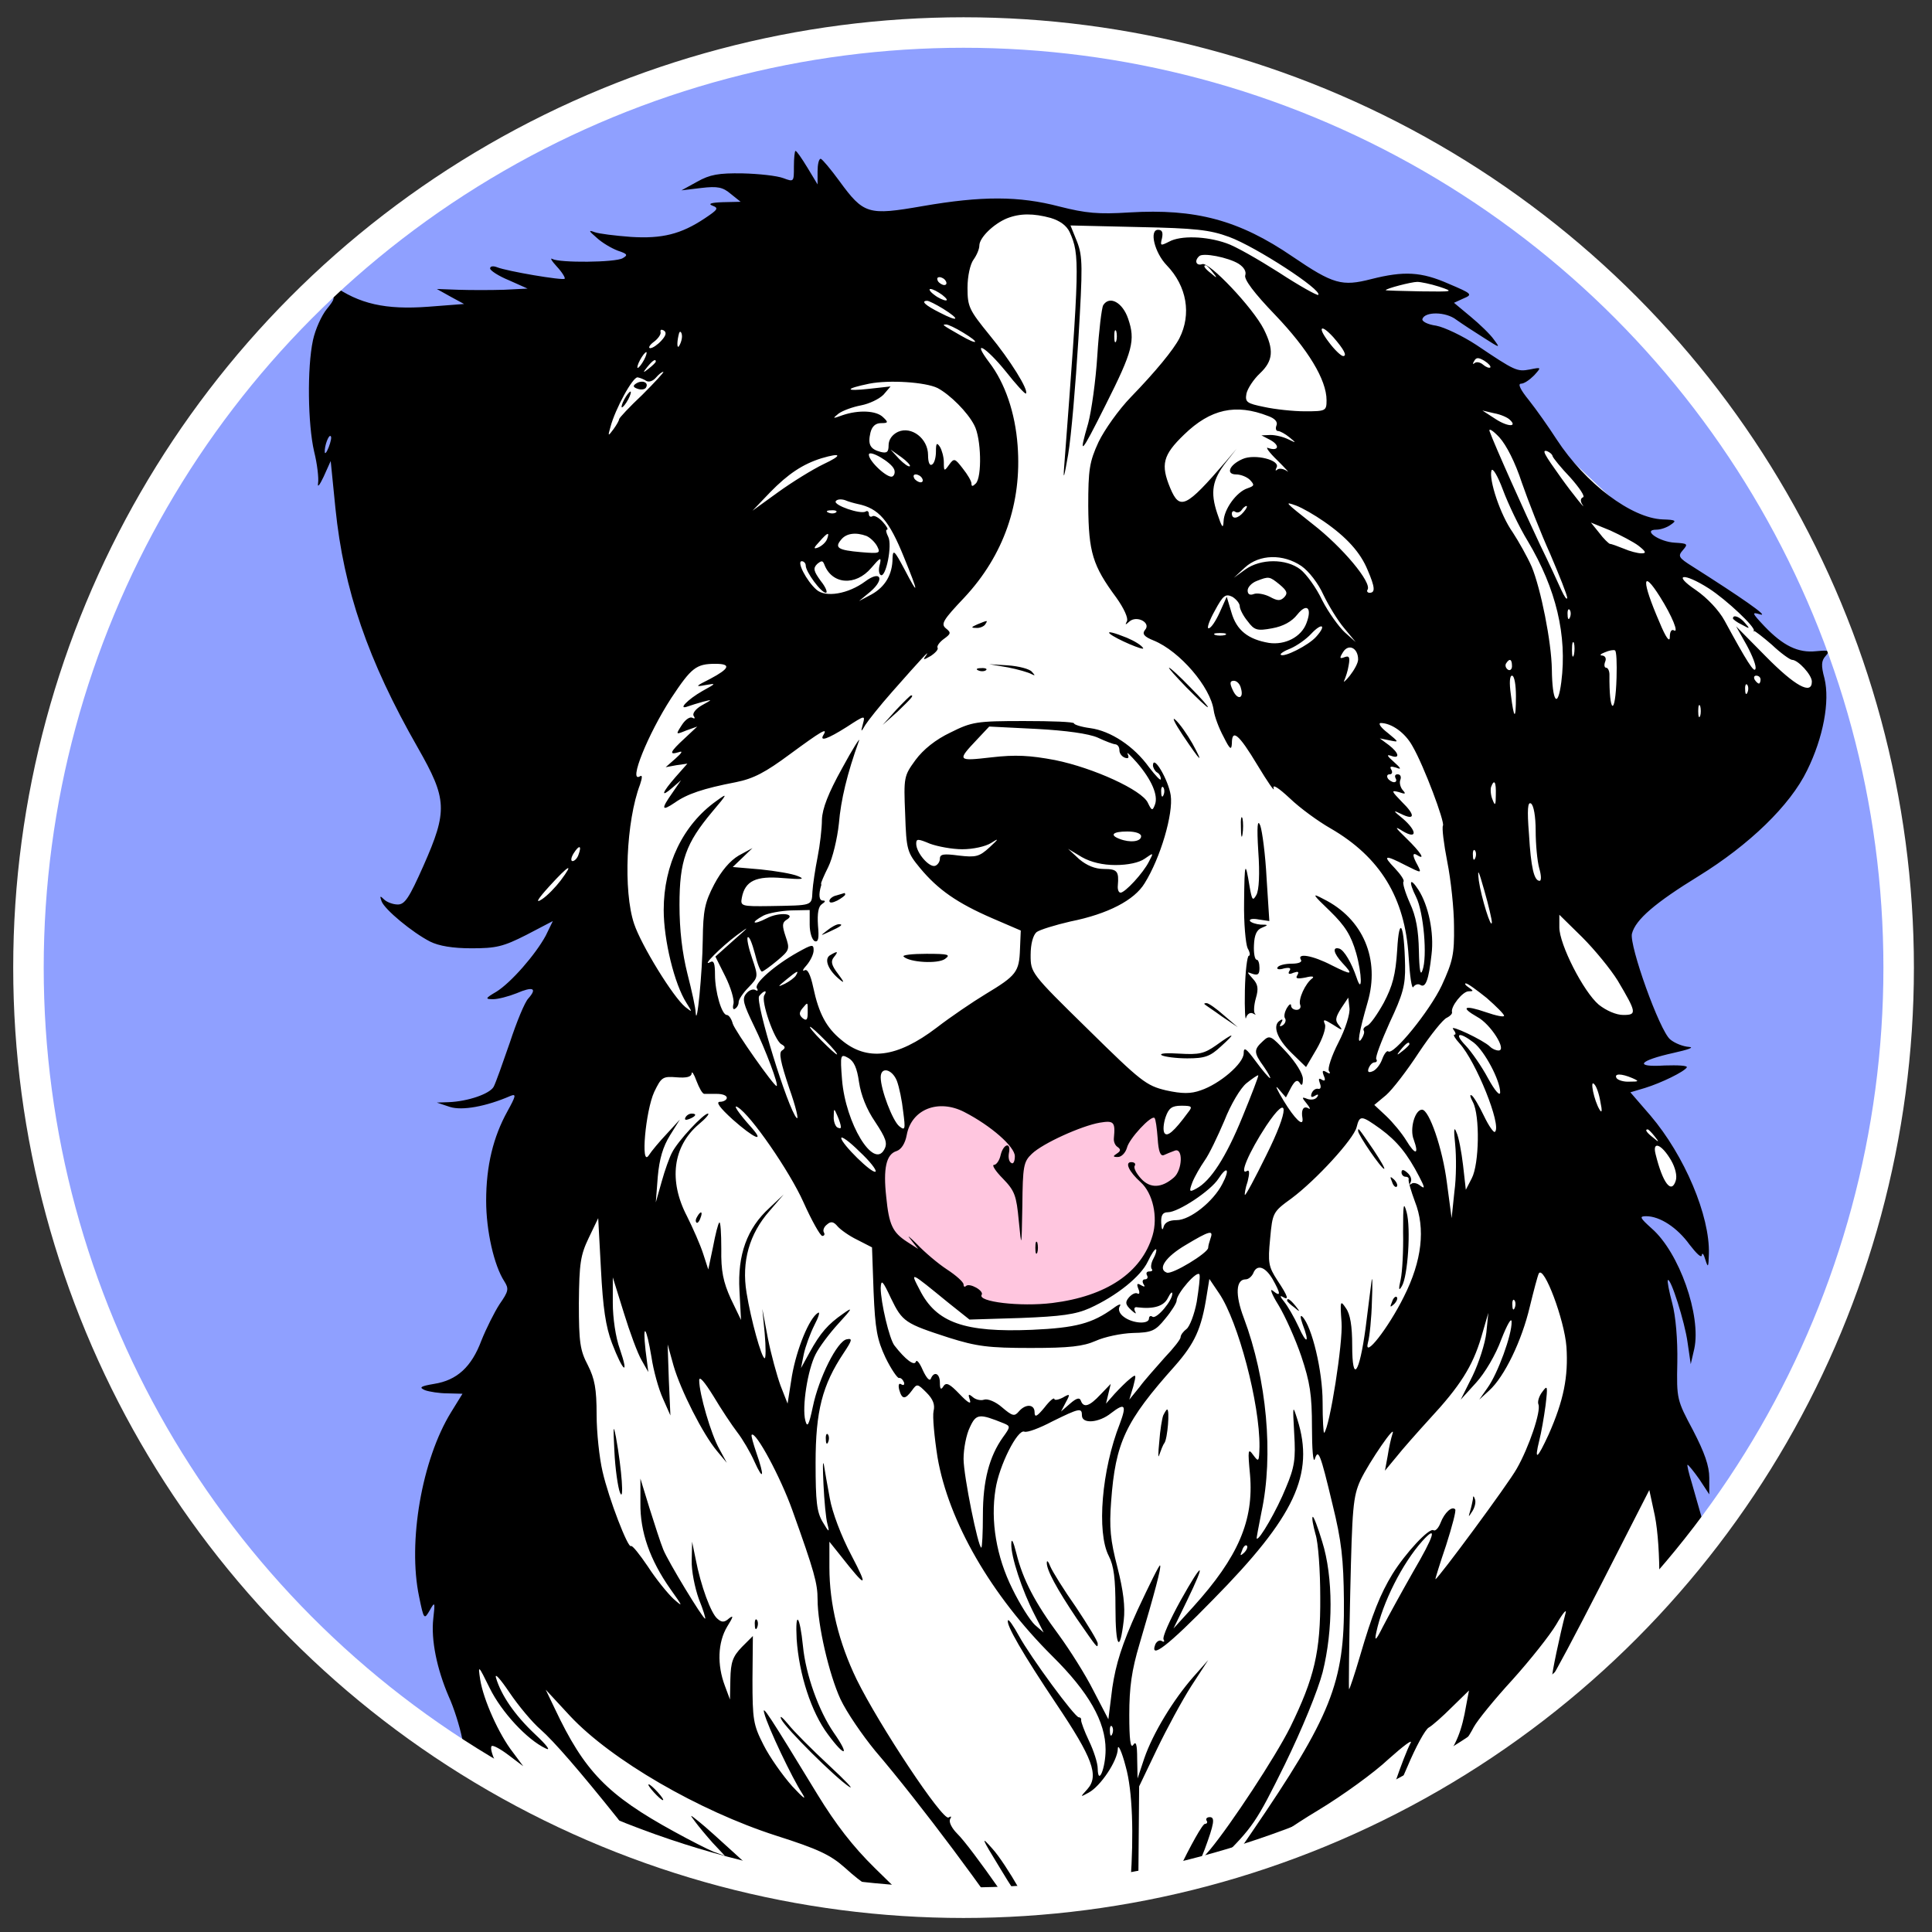
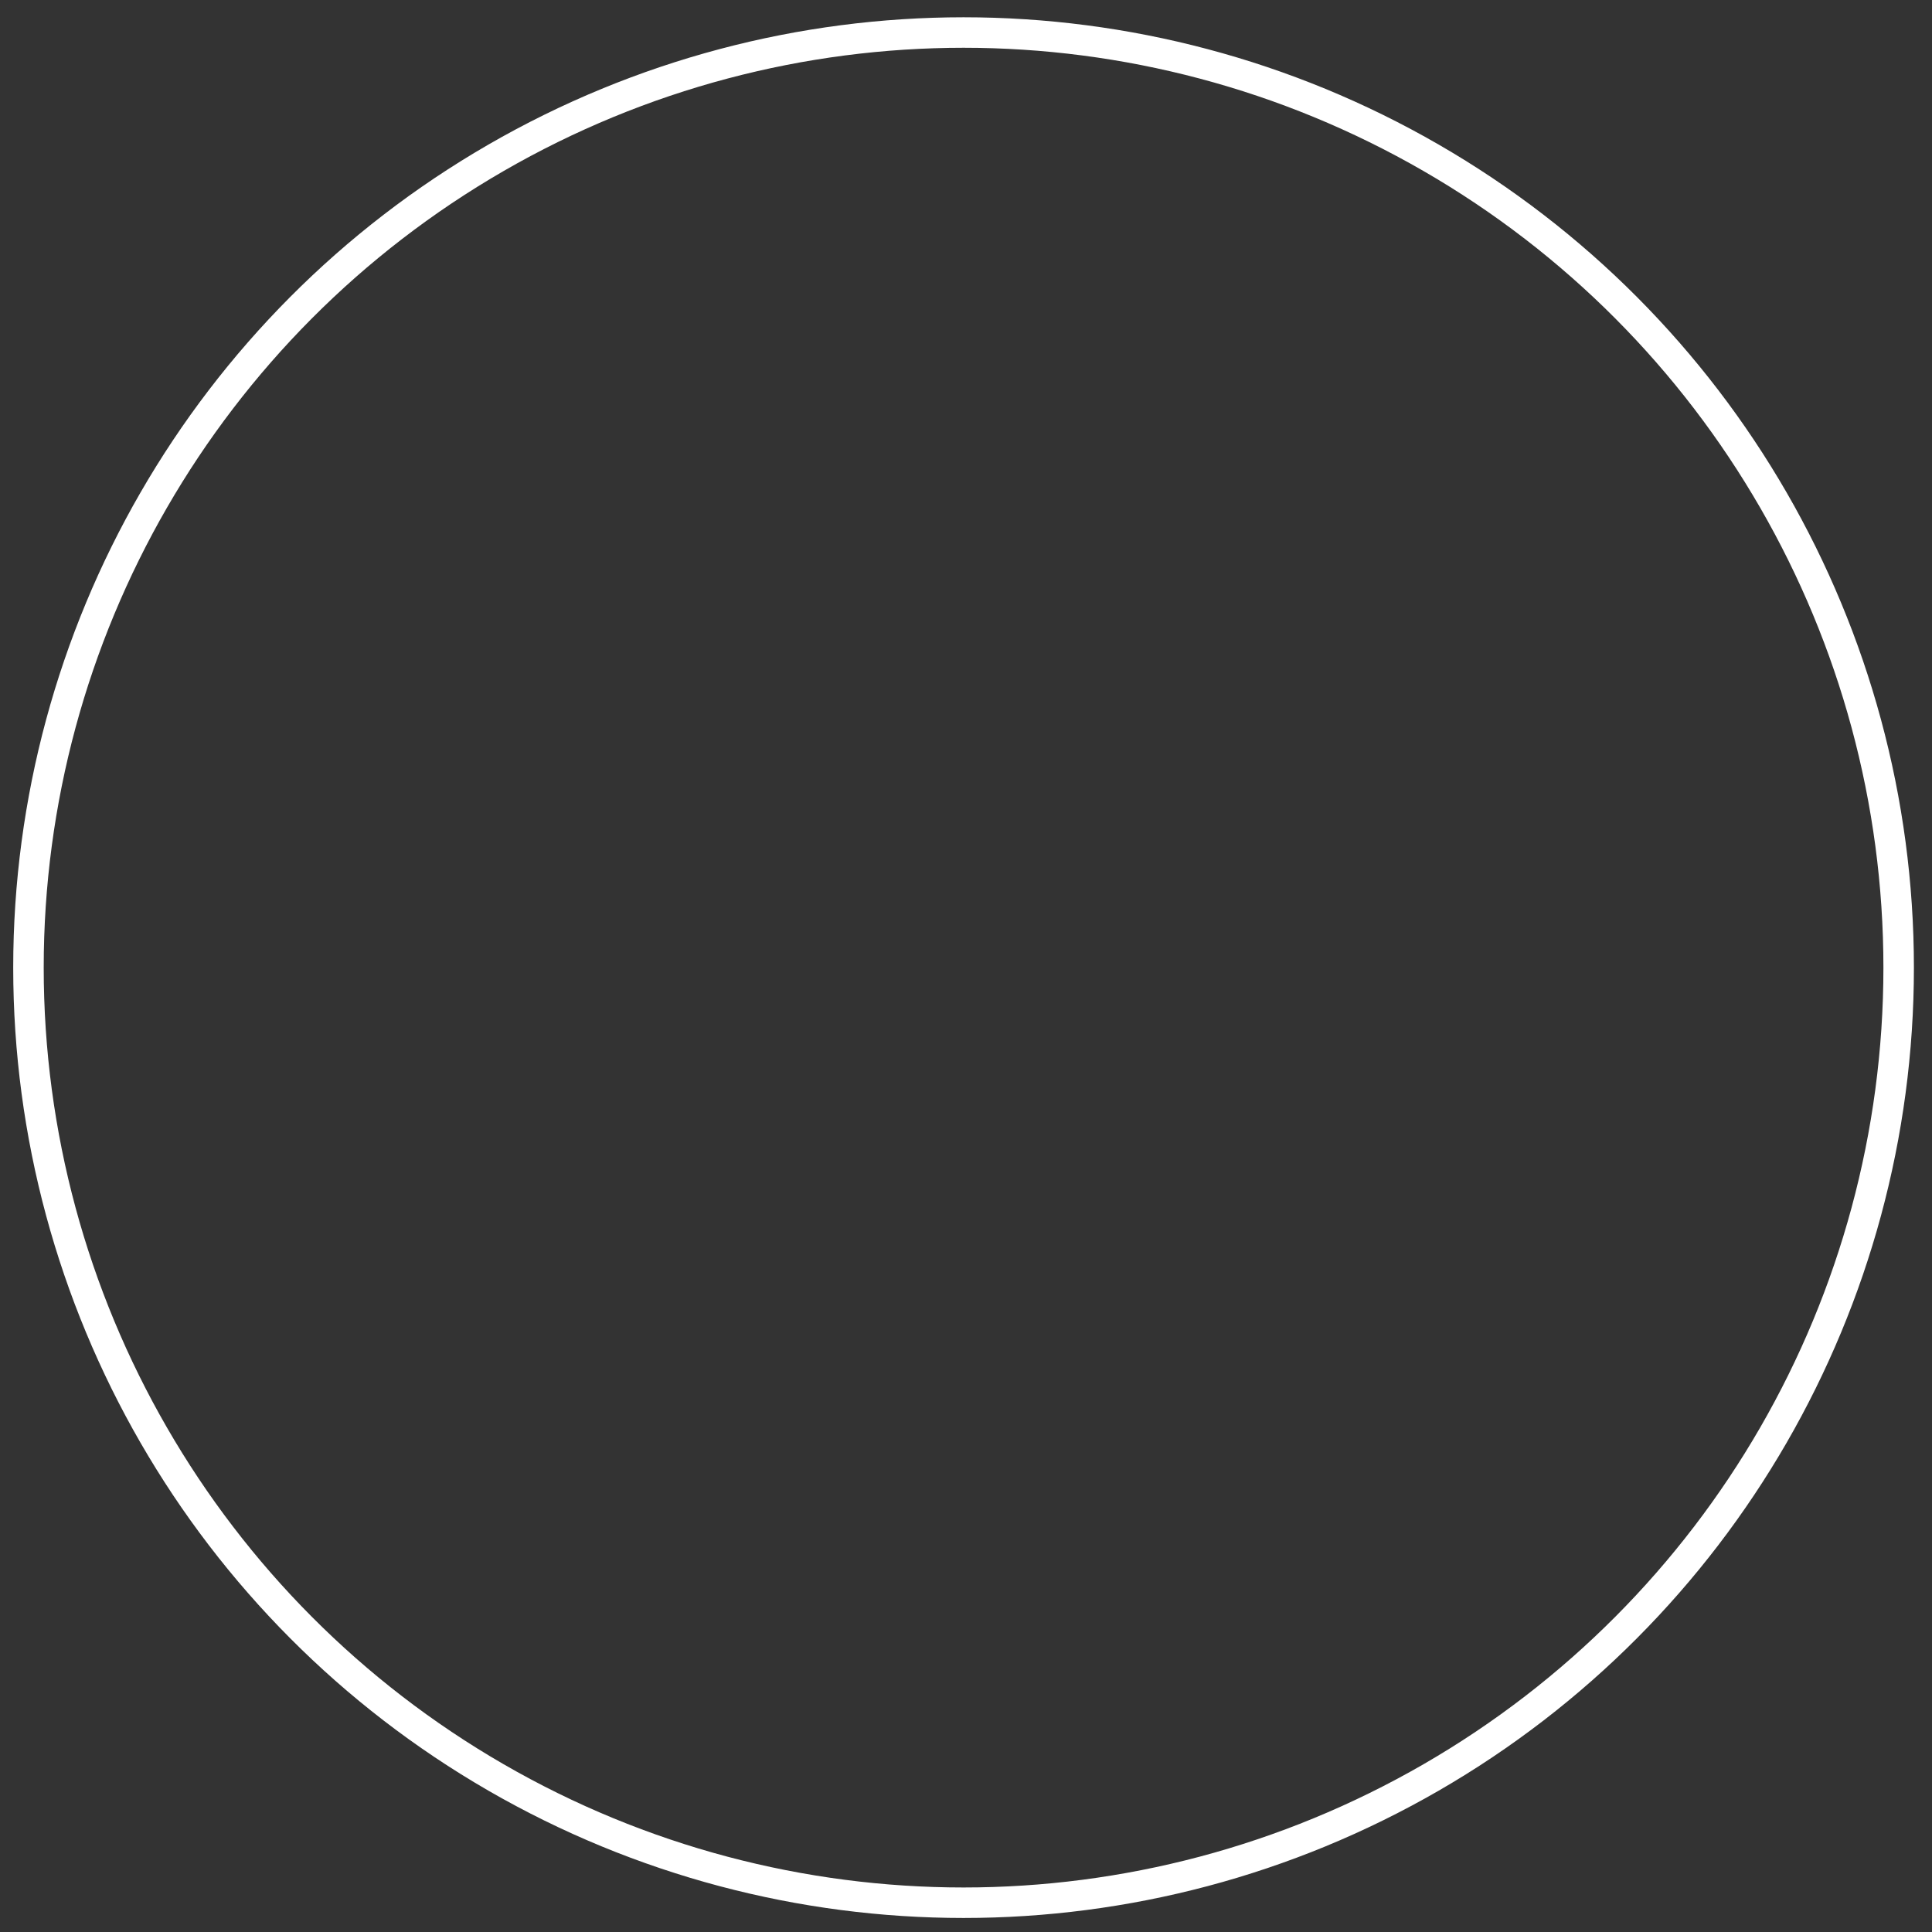
<svg xmlns="http://www.w3.org/2000/svg" xmlns:ns1="http://www.serif.com/" width="100%" height="100%" viewBox="0 0 1980 1980" version="1.1" xml:space="preserve" style="fill-rule:evenodd;clip-rule:evenodd;stroke-linecap:round;stroke-linejoin:round;stroke-miterlimit:1.5;">
  <rect x="0" y="0" width="1980" height="1980" fill="#333333" stroke="none" />
  <g id="Layer1">
-     <circle cx="987.5" cy="991.667" r="958.333" style="fill:#8fa0ff;stroke:#fff;stroke-width:4.17px;" />
-   </g>
+     </g>
  <g>
    <clipPath id="_clip1">
-       <circle cx="987.5" cy="991.667" r="958.333" />
-     </clipPath>
+       </clipPath>
    <g clip-path="url(#_clip1)">
      <path d="M983.205,219.981l98.305,-3.879l46.156,12.261l106.946,0.638l132.889,66.396l75.712,-10.32l53.567,12.849l-52.341,24.78l93.722,50.566l53.624,80.897l76.091,71.83l41.583,47.127l60.195,34.427l38.455,40.5l52.278,30.25l-0.495,76.367l-206.812,184.356l39.223,124.404l-12.456,29.725l7.145,17.717l-24.56,4.567l40.716,44.564l24.617,46.582l-2.274,28.994l-71.398,2.024c38.573,160.198 60.777,320.397 59.76,480.596l-80.993,424.074c-0,0 -184.173,-22.433 -295.436,-3.479c-111.263,18.953 -351.168,23.972 -471.637,5.018c-120.469,-18.954 -309.989,-53.531 -309.989,-53.531l-51.74,-118.97l-29.483,-238.981l2.865,-143.567l87.228,-299.161l26.136,-369.51l-48.373,12.623l-4.972,-0l-93.745,-335.584l157.196,-302.359l382.295,-74.791Z" style="fill:#fff;" />
-       <path d="M905.007,1186.9l-3.685,52.619l15.955,41.876l54.726,34.669l42.786,29.142l62.675,-4.466l63.314,-17.602l34.137,-31.886l12.252,-36.899l0.982,-26.33l12.888,-15.067l27.268,-40.805l-36.228,-1.178l-5.052,-34.732l-224.449,-42.792l-29.775,46.389l-4.904,23.277l-22.89,23.785Z" style="fill:#ffc6df;" />
-       <path d="M813.625,170.816c0,-8.896 0.809,-16.175 1.618,-16.175c1.213,0 6.469,7.683 12.13,16.983l10.514,17.388l-0,-13.344c-0,-6.874 1.213,-12.939 3.235,-12.939c1.617,0.404 10.109,10.513 19.005,22.644c25.07,34.37 29.518,35.583 85.32,25.879c60.654,-10.514 98.663,-10.514 140.312,0.404c27.093,6.874 40.032,8.087 71.572,6.066c67.933,-4.044 112.412,7.682 167.405,45.288c41.649,28.305 50.545,30.731 80.468,23.048c33.562,-8.491 51.354,-7.682 79.659,4.853c23.857,10.109 24.666,10.917 14.961,14.961l-9.704,4.448l16.983,14.153c9.3,7.682 20.218,18.196 23.857,23.452c6.874,9.301 6.47,8.896 -10.109,-1.617c-9.705,-6.065 -22.644,-14.557 -28.305,-18.601c-10.918,-8.491 -32.349,-8.491 -34.775,-0.808c-0.809,2.426 5.256,5.661 14.152,6.874c8.492,1.617 27.092,10.513 41.245,19.813c39.627,26.688 41.649,27.497 54.589,25.071c12.13,-2.426 12.13,-2.426 4.448,6.065c-4.448,4.448 -10.109,8.492 -13.344,8.492c-3.639,-0 -0.809,6.065 8.087,16.983c7.683,9.705 20.218,27.496 28.305,40.032c29.518,45.288 76.829,80.872 108.773,82.085c13.344,0.404 14.557,1.213 8.492,5.256c-3.64,2.831 -10.514,5.257 -14.962,5.257c-14.961,0 2.831,12.535 19.005,13.344c12.94,0.809 13.748,1.213 8.087,7.683c-5.256,6.065 -4.448,7.683 9.705,16.578c49.736,31.541 78.85,51.759 69.954,49.332c-9.3,-2.83 -9.3,-2.021 4.044,12.131c19.005,19.814 34.371,27.497 52.971,25.475c13.748,-1.213 14.557,-0.809 9.705,4.852c-4.448,4.853 -4.853,9.705 -1.213,23.049c5.661,23.453 -1.213,60.654 -17.792,94.216c-17.388,35.988 -59.441,76.424 -111.199,108.368c-44.075,27.092 -64.698,44.48 -68.337,59.037c-2.831,12.131 28.305,99.472 39.223,108.368c4.852,4.044 13.344,7.279 19.409,7.683c5.661,0.404 -1.213,2.831 -15.77,6.065c-36.392,8.088 -41.245,14.962 -9.3,12.94c13.344,-0.404 23.857,-0 22.644,2.022c-2.831,4.448 -25.879,15.77 -42.862,21.026l-14.962,4.448l20.623,23.858c34.775,40.84 61.058,102.707 59.845,141.93c-0.404,13.748 -0.809,14.557 -3.639,5.661c-1.618,-5.661 -3.235,-7.683 -3.639,-4.448c-0.405,3.235 -5.661,-2.022 -12.535,-10.918c-12.536,-17.387 -30.328,-29.113 -44.48,-29.113c-7.279,-0 -6.47,1.617 5.661,12.535c28.305,24.666 50.949,89.363 43.671,123.329l-3.639,15.771l-3.235,-22.24c-2.831,-21.027 -17.388,-66.72 -20.218,-63.889c-0.809,0.809 1.213,11.322 4.448,23.453c3.639,13.344 5.661,37.605 5.256,60.654c-0.808,38.01 -0.404,38.818 16.175,69.954c11.726,22.644 16.579,36.392 16.579,48.523l-0,16.983l-10.109,-15.365c-5.662,-8.088 -11.323,-14.962 -12.131,-14.962c-0.809,0 1.213,8.492 4.448,19.005c3.235,10.918 7.683,27.497 10.513,36.797c5.661,22.24 2.022,89.768 -6.065,112.008c-4.044,11.322 -4.853,19.005 -2.022,26.283c2.426,5.661 6.47,28.305 9.704,50.545c4.853,34.371 8.896,46.502 27.901,84.916c16.175,31.944 26.284,59.845 36.393,99.472c16.578,65.507 29.114,100.282 50.949,140.718l16.174,30.327l-8.895,6.874c-17.792,13.344 -84.916,27.901 -152.04,32.349c-98.259,6.874 -101.899,6.065 -143.143,-25.071c-40.032,-30.731 -63.889,-45.692 -66.72,-42.862c-1.213,1.213 7.279,8.492 19.41,16.579c11.726,8.087 19.409,14.557 16.983,14.557c-8.492,-0 -37.606,-23.857 -47.715,-39.223c-13.748,-19.814 -13.344,-25.475 0.809,-12.131c14.153,13.344 50.141,29.923 73.593,33.562l18.197,2.83l-16.579,-12.13c-13.748,-10.514 -23.857,-21.836 -47.715,-53.376c-3.639,-4.852 -2.83,-4.852 4.448,-1.213c4.853,2.831 10.109,6.874 11.322,8.896c3.235,5.257 33.967,22.644 46.502,26.283l10.109,2.831l-8.896,-6.874c-12.131,-8.492 -30.327,-35.584 -41.245,-60.654c-6.874,-16.579 -7.278,-18.601 -1.617,-12.131c11.322,13.344 19.813,18.601 38.818,24.262l17.388,5.256l-12.94,-35.179c-7.683,-19.005 -13.344,-37.201 -13.748,-40.032c0,-3.235 -4.852,-12.535 -10.918,-21.026c-19.005,-26.284 -59.441,-29.923 -100.281,-9.301c-32.349,16.175 -42.862,35.584 -42.862,76.829c-0,28.709 -0.809,31.944 -12.535,45.288c-17.388,19.409 -31.136,52.971 -34.371,81.681c-1.213,13.344 -3.639,25.07 -5.257,25.879c-1.617,0.809 -10.109,2.83 -19.409,3.639l-16.174,2.426l-2.831,-33.966c-3.235,-40.032 0,-69.954 10.918,-95.429c4.448,-10.109 5.661,-16.174 2.83,-13.344c-2.426,2.426 -9.704,19.005 -16.174,36.393c-11.322,30.731 -11.726,31.135 -9.3,11.322c1.617,-11.322 5.256,-27.093 8.087,-35.584c6.065,-16.983 4.044,-18.601 -9.3,-6.065c-12.131,11.322 -11.727,7.278 3.235,-31.136c13.343,-35.18 27.9,-62.272 37.605,-70.359c5.661,-4.852 5.661,-4.043 0.404,6.066c-2.83,6.469 -12.13,27.092 -19.813,46.097l-14.557,34.37l15.366,-18.196c32.348,-38.819 78.85,-75.615 126.16,-98.664c21.431,-10.918 21.835,-10.918 10.513,-1.617l-11.726,9.704l23.857,-1.617c16.174,-1.213 29.114,0.404 39.223,4.448c17.387,7.278 18.601,5.257 6.065,-8.896c-7.278,-8.492 8.896,5.661 45.289,39.627c1.213,0.809 -0.809,0.405 -4.044,-1.213c-3.235,-1.617 -2.426,-0.404 1.618,3.235c4.043,3.235 9.3,5.257 11.322,4.044c1.617,-1.213 4.448,0.808 5.661,4.448c2.83,7.278 33.562,26.283 42.862,26.283c5.256,0 5.661,-3.235 2.426,-21.027c-2.426,-11.726 -3.235,-38.01 -2.426,-57.823c1.213,-33.966 2.83,-39.223 22.644,-81.277c11.726,-24.666 23.857,-56.206 26.688,-70.763c3.235,-14.152 8.087,-33.157 10.917,-42.053c6.47,-22.24 6.875,-91.385 0.405,-123.734l-5.661,-26.284l-48.928,95.834c-27.092,52.971 -49.736,95.429 -50.545,95.024c-0.809,-1.213 7.683,-42.053 13.748,-65.102c1.214,-4.448 -3.234,0.809 -9.704,12.131c-6.47,10.918 -26.688,36.393 -44.884,56.611c-18.196,19.813 -35.988,41.649 -39.627,48.523c-9.301,18.196 -37.202,54.588 -41.65,54.588c-2.426,0 2.022,-8.087 9.705,-18.196c14.153,-18.196 19.814,-32.753 24.262,-59.036l2.83,-14.962l-17.387,16.983c-9.705,9.705 -20.218,19.005 -23.857,21.027c-3.64,2.022 -13.344,19.814 -21.836,40.032c-8.491,19.813 -16.983,38.01 -19.005,40.436c-4.043,4.448 14.961,-50.95 22.24,-64.698c2.426,-4.448 -7.683,3.235 -22.644,16.579c-14.557,13.748 -46.906,37.201 -72.381,52.567c-25.07,14.961 -54.588,35.583 -65.91,45.692c-10.918,10.109 -26.284,23.858 -33.562,30.732c-8.896,7.683 2.022,-10.918 31.54,-53.78c81.276,-118.882 95.429,-153.657 94.62,-237.359c-0.404,-42.863 -2.426,-61.463 -11.726,-99.069c-12.536,-52.566 -14.557,-57.419 -18.197,-46.097c-1.617,4.044 -2.83,-10.513 -2.83,-32.753c-0,-33.562 -2.022,-46.097 -10.918,-72.785c-6.065,-17.792 -16.579,-41.244 -23.453,-52.566c-6.874,-10.918 -9.3,-17.792 -5.661,-14.557c8.492,6.874 8.087,2.83 -0.404,-12.131c-7.683,-12.94 -16.174,-15.366 -19.814,-5.661c-1.617,3.235 -4.852,6.065 -7.683,6.065c-10.109,0 -10.917,15.77 -2.021,39.223c23.857,63.485 30.731,141.122 18.196,199.35c-2.831,14.557 -5.257,26.687 -4.852,27.092c2.426,2.426 21.026,-29.923 29.922,-52.163c8.896,-21.027 10.109,-29.518 8.492,-55.397c-1.618,-29.518 -1.618,-29.923 3.235,-14.557c17.791,56.206 -2.427,99.473 -86.533,184.792c-46.097,47.311 -65.102,61.868 -59.037,45.693c1.617,-3.235 4.448,-4.852 6.874,-3.235c2.022,1.213 2.831,0.405 1.618,-1.617c-1.618,-2.426 6.469,-20.218 17.387,-40.032c23.049,-41.245 26.688,-41.245 6.47,0.405l-13.748,28.305l20.218,-22.24c46.097,-50.949 62.271,-88.555 58.227,-135.461c-2.426,-25.474 -2.021,-27.496 3.235,-20.218c5.661,7.683 6.066,7.279 6.47,-8.491c0.404,-44.075 -21.835,-128.182 -41.245,-156.892l-10.109,-14.961l-2.83,17.387c-5.257,33.562 -12.131,48.523 -32.349,71.572c-50.949,57.015 -61.058,78.446 -65.506,139.1c-2.022,26.688 -0.809,39.627 6.469,67.528c6.066,23.857 8.088,40.436 6.47,54.184c-4.043,34.775 -8.491,27.901 -8.491,-12.939c-0,-29.519 -1.618,-42.862 -6.874,-52.971c-12.536,-24.262 -7.279,-88.151 11.322,-135.461c7.278,-19.409 5.256,-21.836 -8.896,-10.918c-12.536,10.109 -29.923,11.322 -29.923,2.426c0,-8.087 -2.426,-7.683 -30.327,6.066c-12.94,6.874 -25.879,11.726 -28.71,10.513c-6.874,-2.83 -25.879,34.775 -29.518,59.037c-5.257,32.348 0.809,69.145 17.388,102.303c7.682,15.77 18.196,32.349 23.048,36.797l8.896,7.682l-9.3,-18.196c-12.94,-25.07 -24.262,-59.845 -23.857,-72.38c-0,-6.874 2.021,-3.235 5.256,9.704c6.47,26.284 19.005,50.545 43.671,83.703c10.918,14.961 27.092,40.436 35.179,56.61l15.366,29.519l4.044,-32.349c3.639,-24.262 9.704,-44.075 25.879,-79.659c12.131,-25.879 22.24,-46.502 23.048,-45.693c1.618,1.213 -5.256,27.092 -21.026,80.468c-8.088,27.092 -10.514,44.479 -10.514,72.785c0,25.07 1.213,34.775 4.044,30.731c2.83,-4.448 4.043,-0.404 4.043,14.153l0.405,20.218l6.874,-20.623c8.896,-25.879 29.923,-60.249 50.141,-83.298l15.365,-17.387l-17.387,26.687c-9.301,14.557 -25.071,43.671 -35.18,64.698l-18.196,38.01l-0.808,95.024l-1.214,95.025l9.301,-28.305c11.322,-33.966 54.993,-123.33 60.249,-123.33c2.022,-0 2.831,-1.617 1.618,-3.235c-1.213,-2.022 0.404,-3.639 3.235,-3.639c5.661,-0 4.448,6.874 -5.257,33.157l-4.852,12.131l10.513,-12.131c21.431,-25.879 66.719,-94.62 82.085,-125.351c24.666,-50.545 31.136,-77.233 30.731,-133.439c0,-26.688 -2.021,-55.802 -4.852,-64.293c-2.426,-8.896 -4.043,-16.983 -2.83,-17.792c0.808,-0.809 5.256,10.513 9.704,25.475c11.322,35.988 11.322,90.172 0.405,133.843c-4.853,18.6 -21.027,58.228 -38.819,94.62c-29.114,59.037 -32.753,64.293 -65.911,97.046c-19.409,19.005 -38.009,38.819 -41.244,44.48c-9.301,14.557 -27.497,66.315 -33.967,95.025l-5.256,24.261l-2.831,-21.027c-2.83,-19.409 -10.109,-26.687 -10.109,-10.109c0,10.109 -29.922,67.529 -45.692,86.938l-12.94,16.579l-2.426,-22.24c-2.831,-26.284 -27.901,-85.724 -57.824,-136.269c-21.431,-35.584 -95.833,-135.461 -141.526,-188.837c-12.939,-15.77 -29.114,-39.223 -35.583,-52.971c-11.727,-25.474 -23.453,-76.019 -23.453,-102.303c-0,-16.174 -3.235,-28.305 -25.879,-91.385c-12.131,-33.967 -37.606,-81.277 -41.649,-77.233c-0.809,0.809 1.617,8.896 4.852,18.601c8.492,24.261 7.278,29.518 -2.022,8.895c-4.043,-9.3 -12.131,-23.048 -17.792,-30.327c-5.256,-6.874 -16.578,-23.857 -24.261,-36.796c-9.301,-14.962 -14.557,-21.027 -14.557,-16.175c-0,13.749 12.131,55.398 20.622,70.359l7.683,14.153l-10.109,-12.131c-14.557,-17.388 -37.201,-62.272 -44.48,-87.342l-6.065,-21.835l1.213,36.392l1.617,36.392l-7.682,-17.387c-4.448,-9.705 -9.705,-28.71 -11.727,-42.458c-5.256,-31.54 -9.3,-36.392 -6.065,-6.874l2.83,22.24l-6.874,-12.131c-4.043,-6.874 -12.131,-28.71 -18.196,-48.523l-11.322,-36.393l-0,26.284c-0,14.961 2.83,35.179 7.278,47.31c9.705,28.305 3.235,23.453 -8.087,-6.066c-6.47,-16.983 -9.3,-36.392 -11.322,-75.615l-2.83,-52.567l-9.705,20.218c-8.492,17.792 -9.705,25.879 -10.109,66.72c-0,40.436 1.213,48.523 9.3,63.889c6.874,13.748 8.896,23.857 8.896,50.545c0,18.196 2.831,44.479 6.066,58.227c6.469,28.306 26.283,79.255 29.113,76.425c1.214,-1.214 8.896,8.491 17.388,21.026c8.087,12.535 20.218,27.497 26.283,33.158c10.109,8.896 9.705,8.087 -3.235,-10.109c-21.026,-29.923 -31.135,-58.632 -30.731,-88.151l0,-25.07l9.3,30.327c5.257,16.579 11.322,35.584 14.153,42.458c4.852,12.131 40.436,70.763 42.862,70.763c0.809,-0 -2.022,-9.301 -6.47,-20.218c-4.043,-11.322 -7.682,-29.114 -7.278,-39.628l0.404,-19.004l3.64,17.791c5.256,27.497 15.77,55.802 22.239,61.059c4.448,4.043 7.279,4.043 12.131,-0.405c4.852,-3.639 4.044,-1.213 -2.022,8.492c-9.704,16.174 -10.513,39.223 -2.426,60.654l5.257,14.153l0.404,-21.027c0.405,-17.388 2.426,-23.049 11.727,-32.753l11.322,-11.322l-0.405,44.479c0,41.245 0.809,46.502 11.322,67.124c6.066,12.131 19.41,31.136 29.519,42.458c11.322,12.131 14.961,14.961 10.109,7.278c-10.109,-15.365 -35.18,-67.932 -38.819,-82.085c-2.83,-10.109 4.852,1.618 54.589,83.298c18.6,30.327 35.988,52.972 58.632,75.211c17.792,17.388 42.458,41.649 55.397,54.185c12.535,12.13 28.306,32.753 34.775,45.288l12.535,23.048l-55.397,-53.375c-30.327,-29.518 -56.61,-53.78 -58.228,-53.78c-1.213,-0 -10.513,-7.278 -19.813,-15.77c-14.557,-12.94 -27.093,-19.005 -70.359,-32.753c-79.255,-25.475 -169.023,-77.637 -211.076,-122.521l-25.07,-27.092l9.3,19.409c30.327,64.293 53.78,88.555 122.521,126.16c16.174,8.896 34.371,18.196 40.436,20.623l11.322,4.043l-12.535,-13.344c-6.47,-7.278 -14.557,-16.983 -17.792,-21.431c-6.065,-8.087 -6.065,-8.087 4.044,0c5.661,4.448 21.835,19.005 36.392,32.349c14.557,13.748 43.671,37.605 65.506,53.376c21.432,15.77 48.119,40.031 59.441,53.779c19.814,23.858 31.136,40.436 27.093,40.436c-1.214,0 -16.579,-14.961 -34.775,-33.561c-31.136,-31.945 -31.945,-32.349 -22.24,-14.557c18.196,33.561 26.688,64.293 29.114,106.346l2.426,40.032l-31.136,-2.426c-39.627,-2.831 -52.971,-10.514 -73.189,-42.862c-40.032,-63.081 -49.332,-75.616 -64.698,-86.129c-8.896,-6.47 -22.239,-11.727 -29.518,-12.535c-15.366,-0.809 -17.387,-6.874 -2.426,-6.874c19.005,-0 37.605,12.535 72.785,49.736c23.048,24.261 33.966,33.157 31.944,26.688c-7.278,-24.666 -20.622,-45.289 -43.671,-67.528c-30.731,-29.114 -80.063,-83.703 -86.533,-95.429c-2.83,-4.448 -4.852,-12.536 -5.256,-16.984c-0,-4.852 -6.875,-16.983 -14.962,-27.496c-38.818,-48.523 -65.102,-78.85 -78.85,-90.981c-8.492,-7.279 -22.644,-24.262 -31.944,-38.01c-9.301,-13.748 -15.366,-20.622 -13.749,-14.961c5.257,17.792 19.005,38.01 40.032,57.823c12.131,11.322 16.579,17.388 10.918,14.557c-19.005,-8.896 -45.289,-37.201 -57.419,-61.867c-11.727,-23.857 -12.131,-24.261 -9.705,-8.491c3.235,20.218 19.005,55.801 33.562,74.402l10.513,14.152l-14.961,-11.322c-8.492,-6.469 -16.175,-10.513 -17.388,-9.3c-3.639,3.639 10.514,32.753 19.814,40.436c7.278,5.661 7.683,6.47 1.213,4.044c-6.874,-2.022 -7.278,-1.213 -4.852,7.278c1.617,5.257 3.639,23.049 5.256,38.819c1.214,16.174 3.64,29.518 5.257,29.518c4.852,-0 16.579,-19.409 24.666,-42.053c6.066,-16.175 7.279,-17.792 5.257,-6.47c-1.213,7.683 -8.492,28.305 -16.175,45.288c-7.682,16.983 -16.578,39.223 -19.409,49.332l-5.661,18.196l10.918,-5.256c12.939,-6.875 27.092,-21.836 39.223,-41.65c15.365,-25.07 10.917,-9.704 -6.47,21.836l-15.77,29.114l10.918,-4.044c19.005,-7.278 36.392,-19.813 51.758,-37.201c8.087,-9.3 12.939,-14.152 11.322,-10.918c-8.896,17.388 -47.31,72.785 -59.845,86.129l-14.153,15.366l10.918,4.852c6.065,2.426 26.687,4.852 45.692,4.852l34.371,0l-29.518,20.623c-16.175,11.322 -28.71,21.835 -27.497,23.048c1.213,1.618 0.809,2.022 -0.404,0.809c-1.618,-0.809 -6.47,0.809 -11.322,4.044c-4.448,3.234 -10.514,6.065 -13.749,6.065c-2.83,0 -21.431,-15.77 -41.649,-35.179c-38.818,-37.606 -44.075,-47.31 -50.545,-98.26l-2.83,-22.24l-4.852,18.197c-13.344,48.927 -13.749,48.927 -12.536,-6.066c1.213,-50.14 2.022,-54.588 18.197,-98.664c16.174,-44.479 16.578,-47.31 12.13,-67.932c-2.426,-12.131 -8.491,-31.54 -13.748,-42.862c-12.131,-28.306 -18.196,-57.824 -15.77,-79.659c2.022,-17.388 1.618,-17.792 -3.639,-8.492c-5.661,9.705 -6.066,9.705 -10.918,-14.152c-11.726,-55.802 2.831,-140.313 32.753,-188.837l11.727,-19.004l-15.366,-0.405c-8.087,0 -18.601,-1.617 -23.048,-3.235c-6.47,-2.83 -4.853,-4.043 9.3,-6.469c23.453,-3.64 38.414,-17.388 48.523,-44.48c4.852,-12.131 13.344,-29.114 18.601,-37.201c9.3,-13.344 9.704,-15.77 4.852,-23.453c-10.513,-16.174 -18.601,-51.758 -18.601,-82.49c0,-35.988 7.279,-65.506 21.836,-91.789c8.491,-15.366 9.3,-18.196 3.235,-15.77c-25.071,10.917 -49.737,15.365 -62.272,11.322l-13.344,-4.448l12.131,-0.405c19.814,-0.808 42.054,-8.491 46.097,-15.77c2.022,-3.639 9.3,-24.261 16.579,-45.288c6.874,-21.027 15.366,-41.649 19.005,-45.288c9.3,-10.514 4.852,-12.535 -12.131,-5.257c-8.087,3.235 -19.005,6.065 -23.857,6.065c-8.492,0 -8.492,-0.808 3.235,-7.682c14.961,-9.301 40.031,-38.01 50.545,-57.419l7.278,-14.962l-27.092,14.153c-23.857,12.131 -31.136,13.748 -56.206,13.748c-19.409,0 -33.562,-2.426 -42.458,-6.874c-18.196,-9.3 -46.501,-32.753 -49.736,-41.245c-2.022,-5.661 -1.618,-6.065 2.426,-2.022c2.831,2.831 9.3,5.257 14.153,5.257c7.278,0 11.726,-6.874 26.283,-39.627c25.07,-56.611 24.262,-68.337 -5.661,-120.904c-51.354,-89.768 -76.02,-162.148 -84.511,-245.446l-4.853,-48.524l-7.278,16.175c-4.044,8.491 -6.47,11.726 -5.661,6.47c0.809,-4.853 -0.809,-19.41 -4.044,-32.349c-6.469,-27.901 -7.278,-85.725 -1.213,-114.03c2.426,-11.322 8.896,-25.475 14.153,-31.944c8.491,-10.514 8.896,-12.131 3.235,-16.983c-3.235,-2.831 -8.087,-8.492 -10.109,-12.536c-3.235,-5.661 0.404,-4.448 12.939,4.853c27.092,19.409 54.185,25.474 97.855,22.24l36.797,-2.831l-14.152,-7.683l-13.749,-7.683l22.24,0.809c12.131,0.404 33.158,0.404 46.502,0l24.261,-1.213l-19.005,-8.492c-10.918,-4.448 -19.409,-10.109 -19.409,-12.13c-0,-2.427 3.235,-2.831 7.278,-1.213c10.109,4.043 67.124,13.748 69.146,11.726c0.809,-0.809 -2.426,-6.47 -8.087,-12.535c-5.257,-5.661 -7.279,-9.3 -4.448,-7.683c7.278,4.044 64.293,3.639 71.976,-0.809c5.661,-3.235 4.852,-4.448 -4.852,-7.683c-6.47,-2.426 -16.175,-8.087 -21.836,-13.343c-8.491,-7.279 -8.491,-8.088 -2.022,-5.661c4.448,1.617 21.027,3.639 37.201,4.852c31.945,2.022 51.354,-2.831 75.616,-19.005c13.344,-8.896 14.557,-10.513 8.087,-12.94c-5.257,-2.021 -1.617,-3.234 10.513,-3.639l18.197,-0.404l-10.109,-8.087c-8.088,-6.875 -13.344,-8.088 -30.327,-6.066l-20.218,2.426l16.174,-8.896c12.939,-7.278 21.835,-8.895 46.501,-8.491c16.579,0.404 35.18,2.426 41.649,4.852c10.918,4.044 10.918,4.044 10.918,-11.726Zm898.893,1018.18c-9.705,-16.578 -19.41,-20.218 -15.77,-6.065c7.278,29.518 16.174,41.245 20.622,27.092c1.617,-4.852 -0.404,-13.344 -4.852,-21.027Zm-494.937,-48.927c4.852,-6.066 4.043,-6.874 -6.874,-6.874c-9.705,-0 -12.94,2.426 -16.175,11.726c-2.021,6.066 -2.83,13.344 -1.213,16.175c2.831,4.447 9.705,-1.214 24.262,-21.027Zm51.758,-869.779c-10.513,-6.469 -36.797,-11.726 -40.436,-7.683c-5.257,4.853 -2.831,10.109 3.235,8.088c6.874,-2.831 51.758,44.479 63.08,66.719c10.513,21.027 9.705,32.349 -4.044,45.288c-6.469,6.066 -12.535,15.366 -13.748,20.623c-1.617,8.896 0.405,10.109 18.196,13.748c10.918,2.426 29.923,4.448 41.649,4.448c21.432,-0 22.24,-0.404 22.24,-11.322c0,-21.027 -19.005,-52.163 -52.567,-87.342c-21.835,-22.644 -32.348,-36.797 -30.731,-40.84c1.213,-3.639 -1.213,-8.087 -6.874,-11.727Zm-300.035,17.792c-1.213,-2.426 -4.448,-4.043 -6.47,-4.043c-2.426,-0 -2.83,1.617 -1.617,4.043c1.213,2.022 4.448,4.044 6.469,4.044c2.427,-0 2.831,-2.022 1.618,-4.044Zm-52.971,192.88c-2.831,-7.279 -25.879,-20.622 -25.879,-14.961c-0,6.874 19.813,25.07 24.261,22.239c2.022,-1.213 2.831,-4.448 1.618,-7.278Zm558.421,-187.219c-8.896,-2.83 -19.005,-4.852 -22.24,-4.852c-6.065,-0 -32.349,6.874 -32.349,8.491c0,0.405 15.77,0.809 35.584,1.214c33.966,0.404 34.775,0.404 19.005,-4.853Zm165.383,835.408c-1.213,-7.683 -4.043,-16.174 -6.47,-18.196c-4.448,-4.852 0,16.983 5.661,26.283c2.427,4.044 2.831,1.213 0.809,-8.087Zm-496.958,-242.616c-12.94,0 -25.071,-2.83 -34.371,-8.087l-14.153,-8.492l11.322,10.514c7.683,6.469 16.175,10.109 25.475,10.109c13.748,-0 15.366,2.426 14.153,16.983c-0.405,4.043 0.809,7.278 2.83,7.278c4.448,0 23.049,-19.813 29.114,-31.944c4.853,-9.3 4.853,-9.3 -4.448,-2.831c-5.661,4.044 -17.387,6.47 -29.922,6.47Zm406.381,-203.797c0,-7.279 -2.426,-8.492 -6.065,-2.831c-1.213,2.022 -0.404,4.852 2.022,6.47c2.022,1.213 4.043,-0.405 4.043,-3.639Zm-974.912,219.567c14.153,-19.005 8.492,-16.174 -11.726,6.065c-12.131,13.344 -14.557,17.792 -7.683,13.344c5.661,-3.639 14.153,-12.535 19.409,-19.409Zm954.29,42.862c0,-2.426 -3.235,-16.983 -7.683,-32.349c-6.065,-21.431 -7.278,-23.857 -5.661,-10.109c2.426,16.984 12.94,50.95 13.344,42.458Zm24.666,-231.698c0,-11.726 -1.617,-21.027 -4.044,-21.027c-2.426,0 -2.83,7.683 -1.213,19.005c3.235,26.284 5.257,27.092 5.257,2.022Zm-29.923,309.335c-10.109,-8.087 -19.409,-14.961 -21.431,-14.961c-1.617,0 -0.404,2.022 2.831,4.044c5.257,3.639 5.257,4.043 -0,4.043c-6.066,0 -18.601,15.77 -16.983,21.431c0.404,1.618 -2.022,4.044 -5.257,5.661c-3.639,1.213 -16.579,17.388 -28.709,35.584c-12.131,18.601 -27.093,38.01 -33.562,43.671l-12.131,10.109l12.131,11.322c6.874,6.47 16.174,17.792 20.622,25.07c9.3,15.366 13.344,14.962 7.683,-0.808c-4.448,-10.918 1.213,-30.732 8.491,-30.732c7.279,0 21.027,39.628 25.475,74.807l4.852,36.392l2.831,-27.092c2.022,-14.557 2.022,-36.392 0.809,-48.523c-1.618,-14.961 -1.213,-19.005 1.213,-12.535c2.426,4.852 5.256,20.218 6.874,33.966l2.83,25.07l6.066,-11.726c7.683,-14.557 8.491,-64.293 1.213,-78.042c-2.831,-5.256 -3.639,-8.491 -1.213,-6.874c2.022,1.213 7.683,10.918 12.535,21.027c4.852,10.109 10.109,17.792 11.322,16.174c6.874,-6.469 -19.409,-71.976 -36.392,-90.576c-4.448,-4.853 -6.875,-8.896 -5.257,-8.896c2.022,-0 1.213,-2.426 -1.213,-5.661c-4.852,-5.661 31.136,11.322 37.605,17.792c2.426,2.426 6.066,4.043 8.896,4.043c8.896,0 -8.087,-27.092 -21.835,-34.37c-17.792,-10.109 -13.344,-12.535 8.896,-4.853c10.513,3.64 18.6,5.257 18.6,3.64c0,-1.618 -8.087,-9.705 -17.792,-18.197Zm-740.383,-2.83c3.639,-5.661 -0.404,-5.257 -5.257,0.809c-4.447,5.661 29.519,116.051 38.415,124.947c2.426,2.426 -0.809,-11.322 -7.683,-30.732c-8.896,-26.687 -10.918,-36.392 -7.279,-38.414c3.64,-2.426 3.64,-4.043 -0.808,-6.469c-7.279,-4.448 -21.027,-44.076 -17.388,-50.141Zm1021.01,-323.488c0,-2.426 -2.021,-4.044 -4.448,-4.044c-2.021,0 -2.83,1.618 -1.617,4.044c1.213,2.022 3.235,4.043 4.448,4.043c0.809,0 1.617,-2.021 1.617,-4.043Zm-257.173,-266.473c-2.021,-2.022 -8.896,-5.257 -15.77,-6.47l-12.131,-2.831l13.749,8.896c12.535,8.087 22.644,8.087 14.152,0.405Zm12.535,64.697c-6.874,-21.027 -15.77,-38.414 -23.048,-46.501c-6.47,-6.874 -10.918,-9.705 -10.109,-6.47c4.852,13.748 36.797,84.916 51.758,116.456c8.896,18.196 18.601,39.223 21.835,46.501c3.235,6.874 5.662,10.513 6.066,8.087c-0,-2.83 -8.087,-23.048 -17.388,-44.884c-9.704,-21.431 -22.644,-54.588 -29.114,-73.189Zm6.066,59.845c-8.896,-14.557 -20.218,-38.414 -25.475,-52.566c-5.256,-14.153 -10.513,-23.049 -11.726,-19.814c-2.831,9.3 8.896,45.288 21.835,63.485c6.066,9.3 14.962,25.07 19.409,35.179c9.301,22.644 20.218,76.828 20.623,105.133c0.404,33.562 6.065,41.245 9.704,12.94c6.066,-47.715 -5.256,-95.429 -34.37,-144.357Zm-268.091,629.589c23.857,-47.714 23.857,-65.911 0,-30.327c-17.792,27.092 -28.305,51.758 -19.409,46.097c2.426,-1.213 2.426,2.831 0.404,10.918c-2.426,6.874 -3.235,13.344 -2.83,13.748c0.808,0.809 10.513,-17.387 21.835,-40.436Zm-435.9,-29.518c0,-1.618 -1.617,-6.874 -3.639,-11.322c-3.235,-7.683 -3.639,-7.683 -3.639,0.808c-0.405,4.853 1.617,10.109 3.639,11.322c2.426,1.214 4.043,1.214 3.639,-0.808Zm-4.852,-629.589c1.617,-1.213 -0.809,-2.426 -5.257,-2.022c-4.448,0 -5.661,1.213 -2.426,2.427c2.83,1.213 6.47,0.808 7.683,-0.405Zm-9.301,27.497c2.831,-7.683 0.809,-7.279 -7.682,2.426c-6.47,6.874 -6.47,8.087 -1.214,6.065c3.64,-1.617 7.683,-5.256 8.896,-8.491Zm140.718,587.13c-26.688,-13.748 -54.185,-2.83 -59.037,23.453c-1.617,8.896 -5.661,14.962 -10.513,16.579c-10.514,3.235 -13.748,17.792 -10.514,46.906c2.831,28.709 6.47,36.392 21.432,46.097l11.322,7.278l-7.683,-9.704c-4.448,-5.257 -1.618,-3.235 6.47,4.852c7.682,8.087 21.431,19.814 30.731,25.879c9.3,6.066 16.983,12.94 16.983,15.366c0,2.426 1.213,2.83 2.426,1.617c3.639,-3.639 18.601,4.853 16.175,8.896c-4.853,7.279 39.627,12.535 72.38,8.492c55.397,-6.874 91.385,-31.136 102.707,-69.146c5.662,-19.005 0.405,-43.266 -12.13,-54.588c-12.131,-10.918 -16.579,-20.623 -9.705,-20.623c3.235,0 4.852,1.618 3.639,3.639c-1.617,2.022 1.618,8.088 6.47,13.344c9.3,10.109 21.027,9.705 33.562,-1.213c8.896,-7.683 9.705,-31.136 0.809,-27.496c-3.235,1.213 -8.492,3.235 -10.918,4.448c-3.639,1.617 -5.661,-3.64 -6.47,-16.983c-0.809,-10.514 -2.022,-19.814 -3.235,-21.027c-3.235,-3.235 -26.283,21.431 -28.305,30.731c-1.617,5.257 -5.661,9.3 -9.3,9.3c-5.257,0 -5.257,-0.808 -0.809,-3.639c3.639,-2.426 4.044,-4.043 0.809,-6.47c-2.831,-1.617 -4.448,-5.661 -4.044,-9.3c1.618,-16.579 0,-18.196 -14.557,-15.77c-18.6,3.235 -58.228,21.027 -69.55,31.945c-8.491,8.087 -9.3,12.535 -9.704,53.375c-0.809,43.671 -0.809,44.075 -3.64,15.366c-2.426,-25.879 -4.043,-30.732 -16.174,-43.267c-7.683,-7.683 -11.726,-14.152 -9.3,-14.152c2.426,-0 5.661,-4.448 6.874,-10.109c2.83,-11.727 10.918,-13.749 8.491,-2.022c-0.808,4.448 0,8.896 2.427,10.109c2.021,1.617 3.639,-1.618 3.639,-6.874c-0,-9.705 -24.262,-31.136 -51.758,-45.289Zm72.785,139.1c-0,-5.661 0.808,-7.683 2.021,-5.256c0.809,2.83 0.809,7.682 0,10.109c-1.213,2.83 -2.021,0.808 -2.021,-4.853Zm-383.334,-929.623c4.853,-5.257 5.661,-8.492 2.426,-10.514c-2.426,-1.213 -3.639,-0.809 -3.235,1.618c0.809,2.021 -2.426,6.874 -6.874,10.109c-4.448,3.234 -6.065,6.469 -3.639,6.469c2.426,0 7.683,-3.639 11.322,-7.682Zm287.905,-46.906c-4.448,-3.235 -9.705,-6.066 -12.131,-6.066c-2.022,0 -0.405,2.831 4.043,6.066c4.044,3.235 9.705,5.661 11.727,5.661c2.426,-0 0.404,-2.426 -3.639,-5.661Zm735.53,309.335c-18.6,-29.518 -19.004,-16.579 -0.404,26.284c6.47,15.77 10.514,21.026 10.514,14.961c-0,-5.257 1.617,-8.087 4.043,-6.874c5.661,3.639 -1.617,-14.557 -14.153,-34.371Zm-173.874,-234.933c0.808,-1.213 -1.618,-4.044 -6.066,-6.874c-6.065,-3.639 -8.491,-3.639 -10.513,0.404c-1.618,2.426 -1.618,3.64 0.404,2.022c1.618,-1.617 5.661,-1.213 8.896,1.618c2.831,2.426 6.066,3.639 7.279,2.83Zm81.68,255.96c1.213,-2.831 0.809,-6.47 -0.404,-7.683c-1.213,-1.617 -2.426,0.809 -2.022,5.257c0,4.448 1.213,5.661 2.426,2.426Zm-676.494,-154.87c0.809,-0.809 -3.235,-5.257 -8.896,-9.3l-10.918,-7.683l8.896,9.705c4.853,4.852 9.705,8.491 10.918,7.278Zm-260.408,-107.155c0,-3.235 -3.235,-1.213 -8.491,5.256c-5.257,6.47 -4.853,6.874 1.617,1.618c3.639,-2.831 6.874,-6.066 6.874,-6.874Zm1079.24,232.507c-25.879,-16.579 -38.01,-14.962 -13.344,1.617c11.727,8.087 23.858,21.027 29.519,31.54c22.644,41.649 30.327,53.78 31.54,49.332c1.213,-2.83 -3.235,-13.748 -8.896,-24.261l-10.918,-19.41l30.731,31.136c29.519,29.923 46.906,39.627 46.906,25.475c0,-6.874 -14.152,-22.24 -20.218,-22.24c-2.022,-0 -11.726,-6.874 -20.622,-15.366c-9.301,-8.087 -17.792,-14.557 -18.196,-14.152c-0.809,0.808 -1.214,0.404 -0.405,-0.405c1.618,-3.639 -27.901,-31.54 -46.097,-43.266Zm24.666,30.731c0,-4.448 7.279,-1.617 12.535,4.852c5.257,6.066 4.853,6.066 -3.235,1.618c-5.256,-2.426 -9.3,-5.661 -9.3,-6.47Zm-1117.65,-229.272c12.939,-12.94 22.644,-23.453 21.431,-23.453c-1.617,-0 -4.852,2.831 -7.683,6.065c-2.83,3.235 -6.874,4.853 -9.704,3.235c-2.427,-1.617 -6.47,-3.235 -8.896,-3.639c-4.853,-0.809 -23.049,32.349 -27.901,50.949c-2.831,9.705 -2.426,9.705 3.235,2.022c3.235,-4.448 5.661,-8.896 5.661,-10.109c-0,-1.213 10.513,-12.535 23.857,-25.07Zm-6.065,-11.727c6.065,-3.639 12.939,-0.808 9.704,4.448c-1.213,2.022 -5.257,2.427 -8.491,1.213c-4.853,-1.617 -5.257,-3.234 -1.213,-5.661Zm-12.536,16.579c2.427,-4.448 5.257,-8.087 6.47,-8.087c0.809,-0 0,3.639 -2.426,8.087c-2.426,4.448 -5.257,8.087 -6.47,8.087c-0.809,0 0,-3.639 2.426,-8.087Zm485.232,346.537c-9.3,-4.044 -32.348,-7.279 -62.675,-8.896l-48.524,-2.426l-12.535,13.344c-20.622,21.835 -20.218,22.239 14.962,18.196c24.666,-2.831 39.222,-2.022 65.102,2.83c39.627,8.087 88.959,30.732 95.024,43.671c4.044,8.492 4.852,8.492 7.279,2.022c3.639,-9.3 -3.235,-25.475 -18.601,-43.267c-6.874,-7.682 -10.918,-11.726 -9.3,-8.491c1.617,3.639 0.809,4.852 -2.831,3.639c-3.235,-1.213 -5.661,-4.448 -5.661,-7.683c0,-3.235 -1.617,-5.661 -4.043,-6.065c-2.022,-0 -10.514,-3.235 -18.197,-6.874Zm-465.014,-386.973c2.427,-4.448 3.235,-8.087 2.427,-8.087c-1.214,-0 -4.044,3.639 -6.47,8.087c-2.426,4.448 -3.235,8.087 -2.426,8.087c1.213,0 4.043,-3.639 6.469,-8.087Zm754.941,788.098c-19.814,-14.153 -21.432,-14.557 -24.666,-1.618c-3.235,12.131 -41.245,53.78 -66.72,72.785c-19.005,13.749 -19.409,14.557 -21.835,41.245c-2.426,24.666 -1.618,28.71 7.278,42.458c11.322,16.983 12.535,21.431 5.257,16.983c-2.831,-1.617 -2.022,0.404 1.617,4.852c3.64,4.448 10.514,16.175 14.962,25.879c8.491,19.005 11.726,16.983 4.043,-2.83c-2.426,-6.874 -2.426,-9.705 0,-7.279c9.705,10.109 20.623,55.398 20.623,87.342c-0,18.196 0.808,32.349 1.617,31.54c5.661,-5.661 19.409,-93.003 17.792,-113.221c-1.618,-22.239 -1.213,-23.048 4.448,-14.557c4.448,6.066 6.47,18.197 6.47,38.415c-0,39.223 7.278,29.518 13.748,-18.197c2.426,-19.813 5.257,-41.244 6.065,-47.714c0.809,-6.874 1.213,2.426 0.405,20.218c-0.405,17.792 -2.427,36.797 -4.044,42.458c-4.852,18.196 21.027,-14.962 36.797,-46.906c18.6,-36.797 22.24,-69.954 11.322,-97.451c-4.044,-10.918 -6.874,-20.622 -6.47,-22.644c0.405,-1.617 -0.809,-2.831 -3.235,-2.831c-2.022,0 -4.043,-2.021 -4.043,-4.447c-0,-3.235 2.021,-3.235 6.065,0.404c3.235,2.83 4.852,6.874 3.235,9.705c-1.213,2.426 -1.213,3.234 0.809,1.617c1.617,-1.617 6.065,-0.809 9.3,2.022c4.852,3.639 4.448,1.617 -1.213,-9.301c-12.131,-23.452 -22.644,-36.392 -39.627,-48.927Zm-23.049,2.022c0,-3.64 0,-3.64 15.77,19.409c7.279,10.918 12.131,19.409 10.918,19.409c-2.831,0 -26.688,-34.775 -26.688,-38.818Zm34.775,52.162c-2.426,-5.661 -2.022,-6.065 2.022,-2.426c2.83,2.831 4.043,6.065 2.83,7.278c-1.213,1.214 -3.639,-0.808 -4.852,-4.852Zm11.322,51.354c0,-28.305 0.404,-31.945 3.639,-20.218c4.448,16.579 1.213,65.506 -4.852,75.615c-3.235,5.661 -3.639,3.639 -1.213,-6.874c1.617,-7.683 2.83,-29.518 2.426,-48.523Zm-11.322,71.572c1.213,-4.044 3.639,-6.066 4.852,-4.853c1.213,1.213 0,4.448 -2.83,7.279c-4.044,3.639 -4.448,3.235 -2.022,-2.426Zm-107.56,-1.213c0,-3.235 3.235,-1.214 8.492,5.256c5.256,6.47 4.852,6.874 -1.213,1.618c-4.044,-2.831 -7.279,-6.066 -7.279,-6.874Zm-19.409,-906.576c-33.158,-12.939 -59.037,-7.278 -86.129,19.005c-21.835,21.027 -24.261,30.732 -14.152,54.993c9.704,23.049 16.174,19.814 56.61,-27.092l11.322,-13.344l-10.513,13.344c-14.557,18.601 -16.579,31.136 -9.3,52.971c4.852,14.557 6.065,16.175 6.469,8.087c0.405,-12.535 13.344,-30.327 24.666,-33.966c6.874,-2.426 7.279,-3.235 2.426,-8.491c-3.234,-3.235 -9.704,-5.661 -14.152,-5.661c-10.918,-0 -7.279,-9.705 6.47,-15.77c12.535,-5.661 39.627,1.213 34.775,8.895c-1.214,2.831 -1.214,3.64 0.808,2.022c1.618,-1.617 6.066,-1.213 9.705,1.213c3.639,2.831 -0.809,-2.021 -9.3,-10.513c-8.896,-8.492 -12.94,-14.557 -9.705,-12.94c10.513,3.64 12.535,-2.426 2.426,-8.087l-9.3,-4.852l9.3,-0.404c5.257,-0 13.344,2.021 18.196,4.448c8.492,4.043 8.492,4.043 1.213,-2.022c-4.448,-3.639 -9.704,-6.47 -11.726,-6.47c-2.022,-0 -2.831,-2.426 -1.617,-5.661c1.617,-3.639 -1.618,-7.279 -8.492,-9.705Zm66.719,-80.872c-12.939,-14.152 -16.578,-10.513 -4.448,5.257c5.661,7.683 12.536,14.153 14.557,14.153c4.448,-0 0.809,-6.875 -10.109,-19.41Zm-91.789,179.132c2.83,-3.235 4.043,-6.066 2.83,-6.066c-1.213,0 -3.639,2.022 -4.852,4.044c-1.618,2.426 -4.448,3.235 -6.47,2.022c-2.022,-1.618 -3.639,-0.405 -3.639,1.617c-0,6.47 6.47,5.257 12.131,-1.617Zm-4.044,96.642c0,-2.831 -3.639,-7.279 -7.683,-9.705c-6.874,-3.235 -9.3,-1.617 -17.792,14.153c-5.661,10.109 -8.491,18.196 -6.469,18.196c2.426,0 7.278,-7.278 11.322,-16.174l7.278,-16.175l4.852,16.175c5.257,18.196 16.984,27.496 38.415,31.135c16.578,2.427 33.157,-6.065 38.414,-20.218c6.065,-15.77 0.404,-21.026 -9.3,-8.896c-5.661,7.279 -14.557,12.131 -25.879,14.153c-15.366,2.831 -18.197,2.022 -25.071,-7.278c-4.448,-5.257 -8.087,-12.536 -8.087,-15.366Zm320.658,-153.657c-0.405,-2.022 -2.831,-4.044 -5.661,-5.257c-5.662,-1.617 -3.235,2.831 14.152,27.092c12.131,16.984 27.901,36.393 21.431,26.688c-1.617,-2.83 -1.213,-5.661 1.213,-6.47c2.426,-0.808 -3.639,-9.704 -12.939,-20.218c-9.705,-10.109 -17.792,-20.218 -18.196,-21.835Zm-646.168,22.644c-1.213,-2.426 -4.448,-4.043 -6.47,-4.043c-2.426,-0 -2.83,1.617 -1.617,4.043c1.213,2.022 4.448,4.044 6.47,4.044c2.426,-0 2.83,-2.022 1.617,-4.044Zm587.94,324.297c0.404,-13.344 -1.618,-16.579 -4.853,-8.087c-0.808,2.83 -0.404,8.896 1.618,13.344c2.426,6.469 3.235,5.661 3.235,-5.257Zm40.84,36.797c0,-14.557 -2.022,-26.284 -4.852,-27.901c-3.235,-2.022 -4.044,6.065 -2.022,31.136c2.022,34.775 5.257,48.118 10.918,48.118c2.021,0 1.617,-6.065 -0.405,-12.939c-2.021,-7.279 -3.639,-24.666 -3.639,-38.414Zm-727.848,215.119c-7.683,-7.683 -14.557,-14.152 -15.77,-14.152c-1.213,-0 4.044,6.469 11.726,14.152c7.683,7.683 14.557,14.153 15.77,14.153c1.214,-0 -4.043,-6.47 -11.726,-14.153Zm664.364,2.022c-15.366,-11.726 -20.623,-9.705 -8.088,3.235c5.661,6.065 16.175,21.027 22.645,33.157c7.278,13.344 12.535,19.005 12.535,14.557c-0,-12.13 -15.77,-42.053 -27.092,-50.949Zm-236.955,76.02c9.3,-22.644 16.578,-41.649 16.174,-42.458c-0.809,-0.404 -6.065,3.235 -12.131,8.087c-6.065,4.852 -16.174,21.836 -22.644,38.414c-6.874,16.175 -15.77,34.775 -20.218,40.841c-4.448,6.469 -10.109,16.174 -12.535,22.24c-3.639,9.704 -3.235,10.513 4.043,6.469c14.557,-7.683 30.327,-31.944 47.311,-73.593Zm399.507,-39.628c-11.322,-4.852 -19.005,-4.852 -16.174,0c1.213,2.022 7.278,4.044 13.344,3.64c9.704,-0 10.109,-0.405 2.83,-3.64Zm22.644,59.441c-2.83,-3.639 -6.065,-6.874 -6.874,-6.874c-3.235,0 -1.213,3.235 5.661,8.492c6.066,5.257 6.47,4.852 1.213,-1.618Zm-798.206,36.393c1.213,-1.618 -6.066,-10.918 -16.579,-20.623c-10.109,-10.109 -18.601,-16.174 -18.601,-13.748c0,5.661 31.945,37.201 35.18,34.371Zm414.064,-601.688c-10.513,-8.492 -10.917,-8.492 -23.452,-3.639c-5.257,2.022 -9.301,6.47 -9.301,9.704c0,4.044 2.426,5.257 6.47,3.64c3.235,-1.213 10.513,-0 16.174,2.83c8.088,4.448 10.918,4.448 14.962,0.405c3.639,-4.044 2.83,-6.47 -4.853,-12.94Zm-432.26,-82.489c-3.64,-0.809 -9.705,-2.427 -13.344,-4.044c-4.044,-1.213 -8.088,-0.809 -9.301,1.213c-2.426,4.044 25.475,13.748 30.732,10.513c1.617,-1.213 3.235,0 3.235,2.427c-0,2.426 1.617,3.639 3.639,2.426c1.617,-1.213 6.47,1.213 10.513,5.661c4.044,4.448 6.066,8.087 4.448,8.087c-1.617,0 -0.809,3.235 1.213,7.278c4.448,8.492 -2.426,42.458 -7.683,39.223c-2.021,-1.213 -2.426,-6.065 -0.808,-11.322c1.617,-7.278 0.404,-6.874 -8.896,4.044c-16.175,19.005 -40.436,16.983 -48.119,-3.639c-1.618,-4.044 -2.831,-4.044 -7.279,-0.405c-4.448,4.448 -3.639,7.279 3.64,17.388c5.256,6.47 7.278,12.131 5.256,12.131c-4.852,-0 -20.622,-21.431 -20.622,-27.901c-0,-2.426 -2.022,-4.448 -4.044,-4.448c-5.661,-0 4.853,20.218 14.962,29.114c9.3,8.491 32.753,4.448 50.14,-8.492c15.77,-11.726 20.218,-2.426 5.257,10.514l-11.726,9.704l12.939,-6.874c13.748,-7.683 21.431,-20.218 21.431,-37.201c0.405,-9.3 2.022,-7.683 12.131,11.322c14.961,28.71 14.961,25.475 -0.404,-12.131c-15.366,-38.01 -25.879,-50.14 -47.31,-54.588Zm911.831,192.879c1.214,-2.83 0.809,-6.469 -0.404,-7.682c-1.213,-1.618 -2.426,0.808 -2.022,5.256c0,4.448 1.213,5.661 2.426,2.426Zm-902.936,-160.126c-10.917,-4.044 -20.622,-2.831 -25.879,3.639c-7.278,8.492 -3.234,10.918 20.218,12.94c19.41,1.617 20.218,1.213 16.579,-6.066c-2.426,-4.448 -7.278,-8.896 -10.918,-10.513Zm383.738,156.083c-0.809,-4.044 -4.043,-7.683 -7.278,-7.683c-4.044,-0 -4.448,2.426 -1.213,9.3c4.852,10.918 11.726,9.3 8.491,-1.617Zm120.095,-29.519c0,-11.726 -9.705,-16.578 -15.366,-7.682c-4.043,6.469 -3.639,7.278 1.618,5.256c4.448,-1.617 5.661,0 4.043,8.492c-0.808,5.661 -3.234,12.535 -4.448,15.366c-1.617,2.83 1.214,0.808 5.661,-4.853c4.448,-5.661 8.492,-12.939 8.492,-16.579Zm-363.115,782.842c-25.071,-10.109 -28.305,-10.109 -34.775,4.043c-3.639,7.279 -6.47,21.836 -6.47,32.349c0,17.387 14.961,90.981 18.196,90.981c0.809,-0 1.618,-14.961 1.618,-33.562c-0,-34.775 6.469,-59.845 20.622,-79.659c7.683,-10.513 7.683,-11.322 0.809,-14.152Zm419.321,152.443c21.836,-37.201 25.475,-49.332 9.705,-31.944c-20.623,23.048 -40.841,63.08 -47.31,93.811c-2.022,9.705 -0.405,8.492 6.874,-6.065c5.256,-10.109 19.005,-35.179 30.731,-55.802Zm-173.066,-19.813c2.831,-2.831 4.044,-6.066 2.831,-7.279c-1.214,-1.213 -3.64,0.809 -4.853,4.852c-2.426,5.662 -2.022,6.066 2.022,2.427Zm-308.527,-1274.95c-7.278,-4.448 -14.557,-8.087 -16.174,-8.087c-6.874,0 -2.426,4.448 12.939,12.131c19.41,10.109 21.431,7.278 3.235,-4.044Zm-122.521,159.318c19.814,-9.3 18.601,-12.131 -2.022,-6.065c-19.409,6.065 -34.37,16.174 -52.566,34.775l-18.197,19.005l26.284,-19.005c14.557,-10.514 35.583,-23.453 46.501,-28.71Zm812.764,218.759c0.404,-14.557 -0,-27.092 -1.618,-27.901c-1.213,-0.809 -6.065,0 -10.513,2.022c-4.448,1.617 -5.661,3.235 -2.426,3.235c2.83,0.404 4.448,2.83 2.83,6.47c-1.213,3.235 -0.808,6.065 1.214,6.065c1.617,0 3.234,3.235 3.234,6.874c-0.404,40.841 6.066,43.671 7.279,3.235Zm-212.289,375.651c-0,-3.235 -3.235,-1.214 -8.492,5.256c-5.256,6.47 -4.852,6.874 1.618,1.618c3.639,-2.831 6.874,-6.066 6.874,-6.874Zm-564.082,38.818c-2.022,-14.557 -5.257,-21.431 -10.918,-24.666c-8.087,-4.448 -8.492,-3.639 -6.47,22.24c3.639,44.884 32.349,92.194 43.267,71.572c3.639,-6.47 1.617,-11.727 -9.301,-28.306c-8.896,-12.939 -14.557,-27.496 -16.578,-40.84Zm375.246,-458.14c2.426,-1.213 0.404,-2.022 -5.257,-2.022c-5.661,0 -7.683,0.809 -4.852,2.022c2.426,0.809 7.278,0.809 10.109,0Zm-12.94,-372.011c-2.83,-3.639 -6.065,-6.874 -6.874,-6.874c-3.235,-0 -1.213,3.235 5.661,8.491c6.066,5.257 6.47,4.853 1.213,-1.617Zm-102.707,1498.15c1.213,-2.831 0.808,-6.47 -0.405,-7.683c-1.213,-1.617 -2.426,0.809 -2.021,5.257c-0,4.448 1.213,5.661 2.426,2.426Zm-803.059,-1318.62c2.021,-5.257 3.235,-10.514 2.021,-11.322c-2.021,-2.022 -6.469,10.109 -6.065,16.174c0,2.831 2.022,0.404 4.044,-4.852Zm832.577,398.699c0,-2.831 -5.661,-4.853 -14.153,-4.853c-14.961,0 -18.6,3.64 -7.682,7.683c10.513,4.044 21.835,2.831 21.835,-2.83Zm342.493,22.24c1.213,-2.831 0.809,-6.47 -0.404,-7.683c-1.213,-1.618 -2.427,0.808 -2.022,5.256c-0,4.448 1.213,5.661 2.426,2.427Zm-684.177,158.509c-0,-11.322 0.404,-11.322 -5.661,-4.044c-3.235,4.044 -3.235,6.47 0.404,9.705c4.044,3.235 5.257,1.617 5.257,-5.661Zm-128.991,-691.052c0.809,-4.852 -1.618,-8.896 -2.831,-5.256c-2.021,7.278 -2.426,15.365 -0.404,13.748c1.213,-1.618 2.831,-5.257 3.235,-8.492Zm914.258,324.297c0.809,-3.639 0.809,-9.3 0,-12.131c-1.213,-2.426 -2.022,0.405 -2.022,7.279c0,6.47 0.809,8.896 2.022,4.852Zm-797.398,328.745c3.639,-6.066 1.213,-4.852 -10.109,4.448c-8.896,7.278 -8.896,7.683 -1.213,4.043c4.852,-2.426 10.109,-6.469 11.322,-8.491Zm145.165,-602.092c-12.535,-6.066 -49.332,-8.492 -69.954,-4.448c-25.475,5.256 -25.475,8.087 -0,5.256l21.835,-2.426l-7.278,8.492c-4.448,4.448 -14.557,9.3 -23.049,10.918c-8.491,1.617 -18.6,5.256 -23.048,8.491c-6.47,5.257 -6.066,5.257 4.043,1.618c16.579,-5.661 34.775,-4.853 41.65,2.021c5.661,5.257 5.256,6.066 -2.022,6.066c-5.661,-0 -9.301,3.235 -10.918,9.704c-2.83,12.131 -0.404,16.984 10.513,19.814c6.47,1.618 8.088,0 8.088,-6.874c-0,-5.661 3.639,-10.918 9.704,-13.748c13.748,-6.066 30.732,6.874 30.732,23.857c-0,7.278 1.617,11.322 4.043,9.705c2.426,-1.213 4.044,-7.279 4.044,-13.344c-0,-8.492 0.809,-9.705 4.043,-4.853c2.022,3.235 4.044,10.514 4.044,15.77c-0,9.301 0.404,9.705 5.257,2.831c5.256,-7.279 6.065,-6.874 14.152,3.639c4.853,6.066 8.896,12.94 8.896,15.366c0,3.235 1.213,3.235 4.448,-0c6.47,-6.47 5.661,-46.502 -1.617,-59.845c-6.874,-13.344 -24.666,-31.136 -37.606,-38.01Zm116.052,-174.279c-17.792,-4.853 -31.541,-4.853 -44.884,0.404c-13.749,5.661 -28.306,19.814 -28.306,27.901c0,3.639 -2.83,10.109 -6.065,14.557c-3.235,4.448 -6.065,16.578 -6.065,28.709c-0,19.41 1.617,22.644 22.644,48.523c21.026,25.475 40.436,56.611 37.201,59.846c-0.809,0.809 -10.109,-9.3 -20.622,-22.644c-20.623,-25.475 -35.584,-33.967 -16.984,-9.301c16.175,21.027 26.688,51.758 29.114,85.32c4.448,58.633 -14.152,112.412 -54.588,155.679c-21.836,23.048 -24.262,27.092 -19.005,31.54c5.661,4.448 5.256,5.661 -2.022,10.918c-4.448,3.235 -7.278,7.278 -6.47,8.896c1.213,1.617 -2.022,5.256 -6.874,8.491c-7.683,4.448 -8.491,4.448 -4.852,-0.404c4.852,-7.279 -4.448,2.83 -34.775,37.201c-12.535,14.153 -24.666,29.518 -27.497,33.966c-4.448,7.683 -4.852,7.683 -2.426,-1.213c2.426,-8.896 2.022,-8.896 -16.579,3.235c-19.813,12.535 -28.305,15.366 -23.857,8.087c4.853,-8.087 -2.426,-3.639 -34.37,19.814c-25.071,18.6 -37.202,25.07 -55.398,28.709c-33.562,6.47 -50.14,12.131 -62.676,21.027c-13.748,9.3 -14.152,6.47 -2.426,-10.109l8.896,-12.939l-8.896,7.682c-12.535,10.918 -10.917,5.257 3.235,-10.917l12.131,-13.748l-11.322,1.617l-10.918,2.022l10.109,-8.896c6.874,-6.066 7.683,-8.087 3.235,-6.47c-10.513,3.235 -8.896,-0.404 6.065,-14.153l12.94,-12.13l-11.322,4.043c-10.918,4.448 -10.918,4.448 -4.448,-5.661c3.639,-5.661 8.491,-8.896 10.918,-7.278c2.426,1.213 2.83,0.404 1.213,-2.022c-1.618,-2.426 2.022,-7.279 8.491,-10.918c10.918,-6.065 10.918,-6.065 1.213,-3.639c-5.661,1.617 -12.535,3.639 -15.77,4.852c-10.917,4.044 0,-7.278 14.962,-15.77c14.557,-8.087 14.557,-8.087 2.83,-6.065c-10.513,2.022 -10.109,1.213 5.257,-6.47c19.813,-10.513 21.835,-15.366 5.257,-15.366c-19.814,0 -24.666,4.044 -45.289,35.18c-23.857,36.797 -44.479,87.746 -31.944,80.063c2.426,-1.617 2.426,1.213 -0,8.492c-14.153,37.201 -17.388,109.177 -6.066,142.739c7.279,21.835 40.032,75.211 52.567,85.32c7.279,5.661 7.279,5.661 1.213,-4.044c-12.535,-19.409 -23.453,-64.698 -23.453,-95.429c0,-46.501 19.814,-87.342 53.78,-111.603c12.131,-8.896 12.131,-8.087 -4.043,10.917c-27.092,32.349 -33.562,50.141 -33.562,95.429c-0,25.879 2.83,49.332 8.087,70.359c4.448,17.388 8.492,35.584 8.492,40.032c1.213,16.983 6.874,-40.841 7.278,-74.807c0.404,-29.923 2.022,-38.01 11.726,-56.61c7.279,-13.749 16.175,-24.262 25.071,-29.519l14.152,-7.682l-20.218,19.409l28.306,2.426c15.77,1.617 32.753,4.448 38.414,6.874c8.087,3.235 4.448,3.639 -15.366,2.022c-27.496,-2.426 -38.818,2.83 -42.053,20.218c-1.618,8.491 -0.405,8.896 28.709,8.491c44.48,-0.808 42.862,0 43.671,-14.961c0.404,-6.874 2.831,-23.048 5.257,-35.179c2.426,-12.131 4.448,-29.518 4.448,-38.414c0.404,-11.322 6.47,-27.092 20.622,-52.567c10.918,-20.218 19.005,-32.753 17.388,-28.305c-12.131,33.562 -18.601,60.654 -20.623,84.915c-1.617,15.366 -6.47,35.584 -10.917,44.48c-4.448,8.896 -7.683,16.579 -7.279,16.983c0,0.809 0.404,1.617 0,2.022c-2.831,9.3 -2.022,15.365 1.617,15.365c3.235,0 2.831,1.214 -0.808,3.64c-3.64,2.426 -4.853,9.3 -4.044,21.835c1.213,12.94 0.404,17.388 -3.235,16.175c-2.83,-1.214 -5.256,-8.896 -5.256,-16.984l-0,-14.961l-19.005,0.404c-10.918,0.405 -23.453,2.831 -28.306,5.257c-14.152,7.683 -10.917,10.109 3.235,2.831c12.94,-6.874 31.136,-4.853 20.218,1.617c-4.448,2.831 -4.448,6.066 -0.808,16.983c4.448,12.94 4.043,14.153 -8.492,24.666c-7.278,6.066 -14.557,11.322 -15.77,11.322c-1.617,0 -4.852,-8.491 -7.278,-18.6c-2.831,-10.514 -5.662,-17.792 -7.279,-16.579c-1.213,1.213 0.809,10.918 4.448,21.431c6.47,19.005 6.47,19.409 -3.639,29.923c-5.661,5.661 -10.109,12.535 -10.109,14.961c-0,2.831 -1.618,5.661 -3.639,6.874c-2.022,1.618 -2.831,-0.809 -1.618,-5.257c0.809,-4.043 -2.83,-16.578 -8.491,-27.9l-10.109,-20.218l19.004,-16.984c16.175,-14.152 16.579,-14.961 2.831,-4.852c-15.77,11.727 -37.201,33.158 -27.092,27.497c3.639,-2.022 4.852,1.213 4.852,12.939c0,17.388 6.874,41.245 12.131,41.245c2.022,-0 4.852,4.043 6.065,8.896c2.427,7.683 42.054,63.889 44.884,63.889c2.831,-0 -11.726,-38.415 -23.048,-61.463c-10.918,-22.644 -12.535,-27.901 -8.087,-33.158c2.83,-3.639 7.278,-5.256 9.704,-3.639c2.022,1.213 2.831,0.405 1.213,-2.022c-2.83,-4.852 18.197,-23.452 42.054,-36.796c14.557,-8.088 16.174,-8.492 16.174,-2.022c0,4.043 -3.235,10.513 -6.874,14.961c-4.044,4.448 -5.257,6.874 -2.426,5.661c2.83,-2.022 6.065,4.044 8.896,17.388c5.661,26.687 13.344,41.244 28.709,53.78c26.284,22.239 57.015,18.6 97.856,-12.536c14.152,-10.917 36.796,-26.283 50.14,-34.37c31.54,-19.005 34.371,-22.644 35.179,-46.097l0.809,-19.005l-29.114,-12.535c-36.392,-15.77 -55.801,-29.519 -73.998,-51.354c-13.343,-16.174 -14.152,-18.601 -15.365,-55.397c-1.618,-38.01 -1.213,-39.223 10.513,-55.398c8.087,-10.917 20.622,-21.026 35.988,-28.305c21.836,-10.918 26.688,-11.726 75.211,-11.726c28.305,-0 51.354,0.808 51.354,2.426c-0,1.213 7.278,3.639 16.579,4.852c21.026,2.831 44.884,18.601 60.249,40.032c6.874,8.896 12.131,14.557 12.131,12.131c0,-2.427 -1.617,-5.661 -4.044,-6.875c-2.021,-1.213 -4.043,-4.852 -4.043,-7.278c0.404,-11.322 15.77,14.961 18.196,30.731c2.831,19.005 -10.513,64.294 -26.688,90.173c-10.513,17.387 -37.605,31.54 -76.019,39.223c-15.77,3.639 -31.541,8.491 -34.775,10.917c-3.64,3.235 -6.066,12.131 -6.066,23.453c0,18.196 0,18.601 58.632,76.02c54.589,53.78 59.846,57.823 80.064,62.676c16.578,3.639 25.474,3.639 35.583,-0c19.41,-6.47 44.076,-27.497 44.076,-38.01c-0,-6.874 2.426,-5.257 12.535,8.491c6.874,9.301 13.344,16.983 14.557,16.983c0.808,0 -2.022,-5.256 -6.47,-11.726c-10.513,-14.557 -10.513,-17.387 -0.809,-26.283c6.874,-6.47 8.087,-5.661 24.262,11.726c9.3,10.109 16.579,21.836 16.579,27.092c-0,6.47 -1.213,7.683 -3.235,4.044c-2.426,-3.639 -4.853,-2.426 -8.896,4.852l-5.257,10.109l-7.683,-8.896c-4.043,-4.852 -1.617,0.809 5.257,12.131c11.322,18.601 20.622,27.901 19.409,18.196c-1.617,-8.491 0.809,-12.939 5.661,-10.513c2.831,2.022 2.426,-0 -1.213,-4.448c-5.661,-6.874 -5.256,-7.279 0.809,-4.852c4.044,1.213 8.087,0.404 9.705,-2.022c2.021,-2.831 0.808,-3.235 -2.427,-1.213c-3.234,2.021 -4.448,1.213 -3.234,-2.426c1.213,-3.235 4.043,-5.257 6.469,-4.853c2.831,0.809 3.64,-1.617 2.022,-5.661c-1.617,-4.448 -1.213,-5.661 2.022,-3.639c3.235,2.022 4.044,0.404 2.022,-4.044c-2.022,-5.256 -1.213,-6.065 2.83,-3.639c3.235,2.022 4.448,1.618 2.426,-1.213c-1.617,-2.426 2.831,-15.77 9.705,-29.114c7.279,-14.153 12.131,-29.518 11.322,-35.584l-1.213,-10.513l-7.278,10.918c-6.066,9.704 -6.47,12.535 -2.022,17.792c4.043,5.256 3.235,5.256 -6.066,-0.809c-9.704,-6.066 -10.917,-6.066 -8.491,-0.404c1.213,3.639 -2.426,14.556 -8.492,25.07l-10.917,18.6l-14.962,-14.557c-14.961,-14.557 -19.813,-28.305 -11.726,-33.157c2.83,-2.022 3.235,-0.809 1.213,2.426c-2.022,3.639 -1.618,4.448 1.617,2.426c2.426,-1.617 3.64,-4.852 2.426,-6.874c-1.617,-2.022 -0.404,-6.874 1.618,-10.513c2.426,-4.044 4.448,-5.257 4.448,-2.831c-0,2.426 2.426,4.448 5.661,4.448c3.235,0 4.852,-2.426 3.639,-5.256c-2.022,-5.662 5.257,-21.836 12.535,-27.093c2.426,-2.021 -0.808,-2.426 -6.874,-0.808c-8.491,1.617 -10.918,1.213 -8.491,-2.426c2.021,-3.64 0.808,-4.044 -4.044,-2.427c-4.448,2.022 -6.065,1.213 -4.044,-2.021c2.022,-2.831 0,-3.64 -5.661,-2.427c-4.852,1.618 -8.087,0.809 -6.469,-1.213c1.213,-2.021 7.682,-3.639 14.152,-3.639c7.279,0 11.322,-1.617 9.705,-4.044c-4.448,-7.278 12.131,-4.447 31.54,5.662c21.027,10.513 22.644,10.109 10.918,-2.427c-9.301,-10.109 -10.514,-16.983 -2.831,-14.557c4.852,2.022 12.131,14.153 17.388,29.519c6.065,18.6 5.661,-3.64 -0.405,-25.071c-5.256,-18.196 -11.322,-27.9 -26.688,-42.862c-18.6,-17.792 -19.004,-19.005 -6.874,-12.535c40.841,20.218 58.228,61.867 45.289,105.942c-8.896,30.732 -11.322,45.289 -6.066,37.201c2.022,-3.234 3.235,-6.874 2.022,-8.491c-0.809,-1.618 0.809,-3.639 3.639,-4.852c2.831,-0.809 10.514,-11.727 16.983,-23.453c8.896,-16.983 12.131,-28.305 13.749,-54.185c2.022,-36.392 7.278,-26.687 8.087,16.175c0.404,20.218 -2.426,29.923 -15.77,58.228c-8.492,19.005 -14.961,35.583 -13.748,37.605c1.213,1.618 0.404,3.235 -1.618,3.235c-2.426,0 -4.852,2.831 -6.065,5.661c-1.618,4.044 -0.405,5.257 3.639,3.639c3.639,-1.213 8.087,-6.874 10.109,-12.535c2.022,-5.661 4.852,-8.896 6.065,-8.087c4.853,5.257 42.863,-41.649 54.993,-67.528c11.322,-24.666 12.94,-31.945 12.536,-60.654c-0,-17.792 -3.235,-47.715 -6.875,-65.911c-3.639,-18.6 -5.661,-35.179 -4.448,-37.201c2.022,-3.639 -19.409,-61.058 -31.135,-81.276c-7.683,-14.153 -21.836,-23.858 -32.753,-23.858c-2.831,0.405 0.404,4.853 7.278,10.109c11.727,9.705 11.727,9.705 2.022,7.683l-10.109,-2.022l9.3,6.875c10.514,8.087 11.727,14.557 2.022,10.917c-4.852,-1.617 -3.639,0.405 2.83,6.066c7.683,6.874 8.492,8.491 2.427,6.065c-5.257,-1.617 -6.874,-1.213 -4.853,2.022c1.618,2.83 0.809,4.852 -1.617,4.852c-2.426,0 -3.235,1.618 -2.022,4.044c1.213,2.022 4.448,4.043 6.47,4.043c2.426,0 2.83,-2.021 1.617,-4.043c-1.213,-2.426 -0.404,-4.044 2.022,-4.044c2.831,0 4.044,2.426 2.831,5.661c-1.213,2.831 -0,7.683 2.426,10.514c3.639,4.043 2.83,4.448 -4.044,2.021c-8.087,-2.021 -7.683,-1.213 3.235,10.109c14.153,13.749 13.344,19.41 -1.213,12.131c-8.087,-4.043 -8.087,-3.235 2.022,4.853c14.961,12.939 14.961,21.835 -0,12.939c-8.896,-5.661 -8.087,-4.044 4.043,7.683c14.153,13.748 19.814,22.644 10.918,16.983c-5.257,-3.235 -5.257,0.404 0.404,10.513c4.044,8.088 4.044,8.088 -12.13,0c-21.836,-11.322 -24.262,-10.513 -11.322,2.831c6.065,6.47 10.109,12.535 8.895,13.748c-1.213,1.213 1.618,10.918 6.47,21.836c6.47,13.748 8.896,28.305 9.301,48.927c0.404,20.218 1.617,26.284 3.639,20.218c5.256,-13.748 1.213,-59.845 -6.47,-75.211c-8.087,-16.174 -6.47,-21.027 2.426,-7.278c10.109,15.77 16.175,43.671 13.344,66.315c-2.83,25.879 -6.065,34.37 -11.322,31.136c-2.426,-1.618 -5.661,-0.405 -7.279,2.021c-1.617,2.831 -3.639,-11.322 -4.852,-31.135c-3.639,-60.25 -29.114,-101.899 -80.063,-131.417c-12.131,-6.875 -31.136,-20.623 -41.649,-30.732c-12.131,-11.322 -18.196,-14.961 -16.579,-10.109c1.213,4.044 -6.065,-6.47 -16.579,-23.857c-19.409,-32.349 -26.283,-37.606 -26.283,-22.24c-0.405,7.279 -2.022,6.066 -8.492,-6.874c-4.852,-8.896 -9.3,-21.027 -10.109,-27.092c-3.235,-23.857 -34.775,-60.654 -61.462,-71.572c-10.109,-4.043 -12.131,-6.874 -8.896,-10.918c6.469,-7.278 -8.492,-15.365 -16.175,-8.491c-4.043,3.639 -4.448,3.639 -2.426,-0.404c1.618,-2.831 -2.83,-12.94 -10.918,-24.262c-24.261,-32.753 -28.305,-46.501 -28.709,-93.812c-0,-37.201 1.213,-45.288 10.513,-65.506c6.066,-12.535 20.623,-33.157 33.158,-46.097c25.474,-26.283 43.671,-48.523 49.736,-60.25c12.535,-24.666 7.683,-53.375 -12.94,-74.806c-12.535,-12.94 -18.196,-36.393 -8.895,-36.393c4.043,0 5.256,2.427 4.043,8.492c-2.022,8.087 -1.617,8.087 7.279,3.639c11.726,-6.47 38.009,-5.661 58.632,1.618c8.896,2.83 32.753,16.578 53.78,29.922c21.026,13.748 39.223,23.857 40.436,23.049c4.448,-4.853 -63.889,-49.332 -91.386,-59.441c-19.813,-7.279 -34.37,-8.896 -93.002,-10.109l-69.55,-1.618l6.874,16.984c5.661,14.961 5.661,25.07 1.213,99.876c-2.831,46.098 -7.279,99.069 -10.514,118.074c-4.043,23.452 -5.256,27.496 -4.043,12.13c15.77,-207.841 16.174,-216.737 5.661,-240.189c-3.235,-6.875 -10.109,-11.727 -19.409,-14.557Zm139.099,481.188c-10.917,-11.322 -19.004,-20.218 -17.791,-20.218c1.213,0 10.917,8.896 21.835,20.218c10.918,10.918 19.005,20.218 17.792,20.218c-1.213,0 -10.918,-9.3 -21.836,-20.218Zm-297.609,23.049c7.683,-8.088 14.557,-14.962 15.366,-14.962c3.235,0 0,3.235 -13.748,16.579l-15.366,13.748l13.748,-15.365Zm293.566,25.474c-8.087,-12.131 -11.322,-19.005 -7.279,-15.365c4.448,4.043 12.131,14.961 17.388,24.261c12.131,22.24 8.896,19.409 -10.109,-8.896Zm-74.402,-103.516c-3.64,-3.235 4.448,-1.213 17.387,4.044c7.683,3.235 14.961,7.683 16.579,10.513c2.426,3.639 -27.901,-9.3 -33.966,-14.557Zm-104.73,34.371l-19.005,-3.235l19.41,1.213c10.917,0.809 21.835,3.639 24.261,6.47c3.64,4.043 3.64,4.448 -0.404,2.426c-2.831,-1.618 -13.748,-4.853 -24.262,-6.874Zm-29.922,3.235c-3.235,-1.214 -2.022,-2.427 2.426,-2.427c4.448,-0.404 6.874,0.809 5.257,2.022c-1.214,1.213 -4.853,1.618 -7.683,0.405Zm127.777,-374.438c6.47,-10.109 19.814,-2.83 25.475,13.748c7.683,22.24 4.852,33.158 -23.048,88.555c-25.879,51.758 -27.901,53.376 -17.792,18.601c3.235,-12.131 7.683,-43.267 9.3,-69.146c1.617,-25.474 4.448,-48.927 6.065,-51.758Zm13.344,36.797c0.809,-2.426 0.809,-7.279 0,-10.109c-1.213,-2.426 -2.021,-0.404 -2.021,5.257c-0,5.661 0.808,7.682 2.021,4.852Zm-142.334,290.33c10.917,-4.448 10.917,-4.448 8.087,0c-1.213,2.022 -5.661,4.044 -9.3,3.64c-5.662,-0 -5.257,-0.809 1.213,-3.64Zm270.112,208.246c-0.404,-8.896 0.404,-12.94 1.618,-9.3c0.808,4.043 0.808,11.322 -0,16.174c-0.809,5.257 -1.618,2.022 -1.618,-6.874Zm17.792,24.666c-1.617,-26.284 -0.809,-33.966 2.022,-26.688c2.022,5.661 5.256,29.923 6.47,53.78l2.83,44.075l-10.918,-1.617c-6.065,-1.213 -10.109,-0.405 -8.896,1.617c1.213,1.618 6.066,3.235 10.918,3.639c8.087,0 8.087,0.405 1.213,3.235c-5.256,2.022 -7.683,7.279 -8.087,17.792c-0.404,8.087 0.809,14.961 2.831,14.961c1.617,0 2.83,3.64 2.83,8.492c0,6.47 -1.617,7.683 -6.874,6.065c-6.47,-2.426 -6.47,-2.426 -0,4.853c5.257,5.661 6.065,10.109 3.235,19.813c-2.022,6.875 -2.426,14.153 -1.213,15.77c1.617,1.618 0.808,1.618 -2.022,0c-2.426,-1.213 -5.661,0.405 -6.874,4.448c-0.809,4.044 -1.618,-8.491 -1.213,-27.9c0.404,-19.814 2.426,-35.584 4.043,-35.584c1.618,-0 1.213,-3.639 -1.213,-7.683c-2.022,-4.448 -4.043,-25.879 -3.639,-47.714c0.404,-40.841 1.213,-42.863 5.661,-15.366c2.426,13.748 3.235,14.961 6.874,8.491c2.831,-4.852 3.639,-22.239 2.022,-44.479Zm-432.261,44.884c3.639,-1.213 7.279,-2.022 8.087,-2.426c0.405,-0 0.809,0.404 0.809,1.617c-0,0.809 -3.639,3.639 -8.087,6.065c-4.853,2.427 -8.087,2.831 -8.087,0.405c-0,-2.022 3.234,-4.853 7.278,-5.661Zm-9.705,35.988c4.448,-3.639 9.705,-6.47 12.131,-6.47c4.853,0 2.831,2.022 -9.704,7.683c-9.705,4.448 -9.705,4.448 -2.427,-1.213Zm2.831,25.475c8.087,-4.853 9.3,-4.448 4.044,2.021c-3.235,4.044 -2.427,8.088 4.448,16.983c6.065,8.088 6.874,10.109 2.021,6.066c-12.13,-9.705 -16.578,-21.027 -10.513,-25.07Zm75.615,1.213c-1.617,-1.618 8.896,-2.831 23.453,-2.831c22.644,0 25.07,0.809 19.005,5.257c-7.278,5.256 -36.392,3.639 -42.458,-2.426Zm308.527,48.927c-0.809,-0.809 -0,-1.213 2.022,-1.213c2.022,0 10.109,5.661 17.792,12.535l14.152,12.131l-16.174,-10.918c-8.896,-6.469 -16.983,-11.726 -17.792,-12.535Zm11.726,42.054c19.005,-13.749 21.027,-13.344 4.853,1.213c-10.918,10.109 -16.175,12.13 -34.371,12.13c-11.322,0 -23.453,-1.617 -26.283,-3.234c-2.831,-2.022 5.661,-2.427 18.196,-1.618c20.218,1.213 25.475,0 37.605,-8.491Zm496.15,-337.641c0.809,-2.426 0.809,-7.279 0,-10.109c-1.213,-2.426 -2.022,-0.404 -2.022,5.257c0,5.661 0.809,7.682 2.022,4.852Zm-560.443,556.399c2.426,-4.448 3.639,-8.896 2.831,-9.704c-1.213,-0.809 -4.853,4.852 -8.492,12.535c-7.278,15.366 -31.944,35.179 -59.441,47.714c-14.557,6.47 -29.114,8.492 -70.763,10.109l-52.567,1.618l-21.835,-17.388c-39.627,-32.348 -39.223,-32.348 -29.114,-12.939c16.983,33.562 45.693,43.671 114.838,40.84c45.289,-2.022 61.867,-6.47 83.703,-22.24c5.257,-4.043 8.491,-4.852 6.47,-2.021c-2.022,3.234 -0.405,7.682 4.043,10.917c8.896,6.874 25.879,8.088 25.879,1.618c0,-2.022 1.618,-3.235 3.639,-1.618c4.448,2.426 20.623,-16.983 20.218,-23.857c0,-2.426 -2.021,-0.404 -4.447,4.448c-4.044,8.492 -14.557,11.726 -31.136,9.705c-3.235,-0.809 -4.044,1.213 -2.426,4.448c1.617,2.83 -0,2.021 -4.044,-1.618c-6.065,-5.661 -6.47,-8.087 -2.426,-12.939c3.235,-3.64 6.874,-5.257 8.896,-4.044c2.022,1.213 2.426,-1.213 0.809,-4.852c-2.022,-5.257 -1.214,-6.066 2.83,-3.639c3.639,2.021 4.448,1.617 2.426,-1.214c-1.617,-2.83 -0.809,-4.852 1.618,-4.852c2.426,0 3.235,-2.022 2.021,-4.043c-1.213,-2.427 -0.404,-4.044 2.427,-4.044c2.83,-0 3.639,-1.213 2.426,-2.426c-1.213,-1.618 -0.809,-6.066 1.617,-10.514Zm44.48,44.076c2.022,-12.94 3.639,-25.475 2.83,-27.901c-2.021,-5.257 -23.453,19.409 -23.453,26.688c0,2.426 -5.256,10.917 -11.726,18.6c-10.109,12.535 -13.748,14.153 -33.158,14.557c-12.13,0.404 -29.113,4.044 -38.009,8.087c-12.94,5.661 -26.688,7.279 -66.72,7.279c-43.266,-0 -55.397,-1.618 -83.702,-10.514c-44.884,-14.557 -47.715,-16.174 -59.441,-40.436c-8.492,-18.196 -10.109,-19.813 -10.514,-10.513c0,14.557 8.896,52.567 14.153,59.037c11.322,14.557 20.218,21.026 21.835,16.578c0.809,-2.83 4.044,1.213 7.279,8.896c3.639,7.683 6.874,11.322 8.087,8.492c3.235,-8.087 9.3,-5.661 9.3,4.043c0,6.875 1.213,7.683 3.64,3.64c2.83,-4.448 6.469,-2.426 16.578,8.087c8.492,8.896 12.131,10.918 10.514,6.065c-2.022,-6.065 -1.618,-6.874 3.235,-2.83c2.83,2.426 8.087,3.639 11.322,2.426c3.639,-1.213 11.726,2.022 18.196,7.683c10.918,9.3 12.939,9.704 17.387,4.448c6.875,-8.087 16.175,-7.683 16.175,0.808c-0,5.661 2.426,4.448 10.109,-4.852c5.256,-6.874 9.704,-10.513 10.109,-8.896c-0,1.618 3.639,1.213 8.491,-1.213c7.683,-4.448 8.088,-4.043 3.235,4.852l-4.852,9.301l9.3,-8.087c6.47,-5.662 9.705,-6.47 10.918,-3.235c2.83,8.087 8.896,6.065 20.218,-6.066l10.513,-10.917l-4.852,20.218l8.896,-10.109c5.257,-5.662 12.131,-12.536 15.77,-15.366c6.47,-5.257 6.47,-4.448 3.235,8.087l-4.044,13.344l10.514,-12.94c5.256,-7.278 17.387,-20.622 25.879,-30.327c8.896,-9.3 16.174,-18.6 16.174,-20.622c0,-2.426 2.831,-6.065 6.065,-8.492c3.235,-2.426 8.088,-14.961 10.514,-27.9Zm378.885,46.097c-2.022,-27.497 -23.048,-83.703 -28.305,-75.211c-1.213,2.426 -5.257,17.792 -9.3,34.37c-8.088,34.371 -25.879,71.572 -41.649,85.725l-10.109,9.3l8.491,-12.131c10.514,-14.557 25.07,-54.588 24.666,-67.528c0,-5.257 -4.448,2.426 -10.513,17.792c-5.661,15.77 -16.983,34.775 -25.879,44.479l-15.77,17.388l12.13,-24.262c6.47,-13.344 12.94,-33.562 14.153,-44.479l2.022,-20.218l-7.279,25.07c-8.896,29.923 -21.835,50.141 -52.971,83.703c-12.535,13.748 -27.901,31.135 -33.966,38.818l-11.726,14.153l2.83,-15.366c1.213,-8.492 3.639,-18.601 4.852,-22.24c4.448,-12.535 -23.857,28.71 -32.753,47.31c-7.683,16.984 -8.491,27.901 -10.513,115.647c-1.213,53.376 -1.618,97.855 -1.213,98.664c0.404,0.405 5.661,-14.961 11.322,-34.37c12.535,-42.863 20.622,-63.081 33.157,-83.703c13.344,-21.431 37.606,-47.714 42.054,-44.884c2.022,1.213 5.257,-2.426 7.278,-7.683c4.044,-10.513 11.727,-17.387 14.962,-13.748c1.213,1.213 -3.235,17.792 -9.301,36.797c-6.469,19.005 -11.322,34.775 -10.917,34.775c2.426,-0 74.806,-97.855 83.298,-113.221c12.535,-21.836 25.07,-59.037 22.24,-65.911c-1.213,-2.83 0.808,-8.896 4.043,-12.939c5.257,-7.279 5.661,-6.066 3.235,14.152c-1.617,12.131 -4.448,28.306 -6.47,35.988c-5.256,21.431 -2.021,19.005 9.705,-6.469c15.366,-34.775 20.218,-59.037 18.196,-89.768Zm-95.833,156.083c-0,-3.64 0.809,-3.64 2.022,-0c1.213,2.83 -0,8.087 -2.427,12.13c-4.447,6.875 -4.447,6.875 -2.426,0c1.213,-4.043 2.426,-9.704 2.831,-12.13Zm42.862,-196.115c1.213,-2.83 0.809,-6.47 -0.404,-7.683c-1.213,-1.617 -2.427,0.809 -2.022,5.257c-0,4.448 1.213,5.661 2.426,2.426Zm-565.7,-999.578c-7.278,-4.448 -14.961,-8.087 -16.983,-8.087c-4.852,-0 -4.043,0.404 14.961,11.322c18.197,10.513 20.218,7.683 2.022,-3.235Zm671.238,664.364c-7.279,-11.727 -23.453,-31.541 -36.392,-44.48l-23.453,-23.049l-0,12.94c-0,17.387 24.666,65.911 40.436,79.255c7.683,6.065 17.792,10.513 25.07,10.513c14.153,-0 13.748,-2.426 -5.661,-35.179Zm-405.169,208.245c8.087,-15.366 4.853,-19.005 -4.043,-5.257c-8.088,12.535 -41.245,34.371 -51.758,34.371c-5.257,-0 -7.279,2.83 -6.875,10.918c0.405,6.874 1.213,8.491 2.427,4.043c1.213,-4.448 5.661,-6.874 13.343,-6.874c13.749,0 37.606,-19.005 46.906,-37.201Zm-12.131,55.802c3.235,-8.896 -1.213,-7.683 -25.474,6.874c-20.623,12.131 -29.114,24.666 -19.41,28.305c5.257,2.426 42.458,-20.218 42.458,-25.475c0,-2.021 1.213,-6.065 2.426,-9.704Zm438.731,-709.652c-5.257,-4.044 -18.601,-10.918 -29.114,-15.77l-19.814,-8.087l8.492,10.513c4.448,6.065 9.705,10.918 10.918,11.322c1.617,-0 8.087,2.426 14.152,4.852c6.47,2.831 14.557,4.853 18.197,4.853c5.256,-0 4.852,-1.618 -2.831,-7.683Zm-345.728,20.622c-18.6,-12.535 -42.862,-12.131 -57.823,1.618l-11.322,10.513l11.726,-8.492c15.77,-11.322 42.054,-11.322 56.61,0c6.066,4.853 16.175,18.601 22.24,31.54c6.47,12.536 16.983,27.093 23.049,32.754l11.322,10.109l-11.727,-14.153c-6.874,-8.087 -16.174,-23.453 -21.431,-34.371c-5.256,-11.726 -14.961,-24.261 -22.644,-29.518Zm-141.121,234.529c1.213,-2.831 0.808,-6.47 -0.405,-7.683c-1.213,-1.617 -2.426,0.809 -2.022,5.257c0,4.448 1.213,5.661 2.427,2.426Zm156.487,-162.148c10.918,-12.131 5.661,-14.557 -5.257,-2.831c-5.256,5.661 -14.557,12.131 -21.027,14.961c-6.469,2.427 -11.322,5.661 -10.109,6.47c2.831,3.235 28.71,-9.704 36.393,-18.6Zm-627.163,468.653c-2.021,-0 -5.256,-6.066 -8.087,-13.344c-2.426,-6.874 -4.852,-10.513 -4.852,-7.683c-0.404,3.639 -5.257,4.852 -15.366,4.044c-14.557,-1.213 -15.77,-0 -23.048,14.961c-8.896,19.409 -14.153,77.637 -5.661,65.102c2.83,-4.448 11.322,-14.557 18.6,-22.24l13.344,-14.557l-10.109,16.175c-7.278,11.726 -10.918,24.261 -12.535,42.457l-2.022,26.284l6.066,-21.431c3.234,-11.727 8.087,-25.071 10.513,-29.518c6.065,-12.131 32.349,-40.032 36.797,-40.032c2.021,-0 -2.022,4.852 -9.301,10.918c-26.687,22.644 -31.135,57.823 -12.13,94.216c6.065,12.13 13.748,29.518 16.578,38.414l5.257,16.174l4.852,-23.048c2.427,-12.94 5.257,-24.262 6.47,-25.071c1.213,-1.213 2.022,10.918 2.022,27.092c-0.404,22.645 2.022,33.967 9.705,50.95l10.513,21.835l-1.618,-30.327c-2.021,-36.392 7.683,-63.484 30.732,-84.511l14.557,-13.748l-14.557,16.983c-20.623,23.453 -28.71,51.758 -23.453,83.702c4.448,27.497 15.366,67.124 18.601,67.124c1.213,0 1.213,-11.322 -0,-25.475l-2.427,-25.07l5.661,29.923c3.235,16.579 9.301,38.414 12.94,48.523l7.278,18.601l4.448,-28.306c4.853,-27.901 17.792,-59.441 26.688,-64.697c2.426,-1.618 0.809,4.043 -3.639,12.535c-4.448,8.896 -9.3,22.24 -10.918,29.923l-2.83,14.152l8.896,-16.174c10.917,-19.814 18.6,-28.71 34.37,-39.628c10.109,-7.278 9.705,-5.661 -4.852,10.109c-9.3,10.109 -19.814,24.262 -23.453,31.541c-8.087,15.77 -14.153,54.184 -10.513,67.932c2.021,7.683 3.639,4.852 7.682,-14.153c6.066,-29.518 25.071,-67.528 34.775,-69.145c6.066,-1.213 5.661,0.809 -3.234,14.152c-21.836,32.754 -28.71,59.441 -28.71,112.413c-0,39.627 1.213,50.545 7.278,60.654c6.47,10.917 7.279,11.322 4.853,2.021c-1.618,-5.661 -3.235,-23.857 -4.044,-40.436c-0.809,-16.578 -0.809,-25.879 0.405,-20.218c0.808,5.661 3.639,21.027 6.065,34.371c2.426,14.153 11.726,38.819 22.24,58.632c17.792,33.966 15.365,33.966 -11.322,0l-11.322,-14.152l-0,26.283c-0,38.01 9.704,77.233 27.9,114.838c23.049,46.906 88.151,145.165 94.216,141.526c2.831,-1.617 3.235,-1.213 1.618,1.618c-1.618,2.83 1.617,9.3 7.278,14.961c14.153,13.748 70.763,95.025 87.342,124.543c7.278,12.939 19.005,37.201 26.283,53.78l12.94,29.922l2.426,-21.431c1.618,-11.322 1.618,-25.474 0.809,-31.135c-2.022,-8.896 -1.618,-8.896 3.639,1.617c6.065,12.94 4.852,31.54 -3.639,66.315c-2.831,11.322 -4.448,21.027 -3.639,21.027c3.234,-0 21.026,-39.223 29.114,-64.698c22.239,-67.932 31.54,-198.945 17.387,-248.681c-4.044,-15.77 -8.087,-23.857 -8.087,-18.196c-0.405,12.535 -17.792,38.414 -29.923,44.884c-8.896,4.852 -8.896,4.852 -1.213,-3.64c12.131,-13.748 5.257,-31.944 -31.944,-87.341c-33.562,-50.141 -52.567,-82.49 -49.332,-85.725c0.808,-0.809 5.661,6.066 10.917,15.77c12.131,22.24 57.42,83.703 61.463,83.703c1.618,-0 2.831,1.213 2.426,3.235c0,1.617 3.235,10.917 8.087,21.026c4.853,10.109 8.896,22.645 8.896,28.306c0.405,18.196 8.088,-0.405 8.088,-19.41c-0,-28.709 -17.388,-59.036 -54.589,-95.833c-62.676,-62.271 -106.347,-137.887 -117.669,-203.798c-3.235,-20.622 -5.256,-42.053 -4.043,-47.31c1.617,-6.469 -0.405,-12.13 -7.279,-19.005c-9.3,-9.3 -9.704,-9.3 -14.961,-2.021c-6.874,9.3 -10.109,9.3 -12.94,-0.809c-1.213,-4.852 -0.404,-7.279 2.022,-5.661c2.426,1.617 3.639,0.404 2.831,-2.022c-1.213,-2.83 -3.235,-4.852 -5.257,-4.448c-1.617,0 -8.087,-9.3 -13.748,-21.027c-8.492,-18.196 -10.514,-28.709 -12.131,-67.123l-1.618,-45.693l-14.961,-7.683c-8.491,-4.043 -17.387,-10.513 -20.218,-13.748c-4.043,-4.852 -6.874,-5.661 -10.918,-2.022c-3.234,2.426 -4.448,6.065 -3.234,8.087c1.213,2.022 0.404,3.64 -1.618,3.64c-2.022,-0 -10.918,-15.771 -19.409,-34.775c-14.153,-31.541 -53.78,-88.96 -67.124,-97.047c-5.661,-3.639 0,5.257 14.557,21.431c13.344,15.366 1.617,10.109 -19.814,-8.896c-13.344,-12.131 -17.791,-18.196 -12.939,-18.196c3.639,0 6.874,-2.022 6.874,-4.044c-0,-2.426 -4.448,-4.043 -10.109,-4.043l-12.94,-0Zm-19.409,24.261c1.213,-2.426 4.044,-4.043 6.47,-4.043c5.661,-0 4.448,2.83 -2.831,5.661c-3.234,1.213 -4.852,0.809 -3.639,-1.618Zm12.131,101.495c3.639,-6.47 6.065,-5.257 3.235,1.617c-1.213,3.64 -3.235,5.661 -4.044,4.448c-1.213,-1.213 -0.808,-3.639 0.809,-6.065Zm131.821,228.463c-0.404,-4.448 0.809,-6.874 2.022,-5.256c1.213,1.213 1.618,4.852 0.405,7.682c-1.214,3.235 -2.427,2.022 -2.427,-2.426Zm177.919,438.327c-18.601,-30.327 -19.41,-32.754 -7.279,-19.005c13.749,14.961 45.693,70.763 33.967,59.441c-3.235,-3.235 -15.366,-21.431 -26.688,-40.436Zm-105.134,-805.89c-4.852,-12.131 -16.579,-14.961 -16.579,-3.639c0,12.535 12.131,44.479 19.005,50.14c6.066,4.853 6.47,3.235 4.044,-14.961c-1.213,-11.322 -4.044,-25.07 -6.47,-31.54Zm437.518,-573.383c-9.301,-6.469 -21.836,-13.748 -28.305,-16.174c-12.536,-4.448 -12.131,-4.044 16.983,19.005c30.731,23.857 60.654,59.845 56.206,67.124c-1.213,1.617 -0,3.235 2.021,3.235c6.066,-0 5.662,-5.661 -2.021,-23.453c-7.279,-17.792 -21.431,-33.562 -44.884,-49.737Zm-370.394,336.024c-10.513,-0 -25.475,-2.831 -33.158,-5.661c-12.535,-5.257 -14.152,-5.257 -14.152,-0c-0,9.3 13.344,24.666 19.409,22.644c2.426,-0.809 4.852,-4.044 4.852,-7.279c0,-4.852 4.044,-5.256 19.41,-3.235c17.387,2.022 21.026,1.213 31.54,-8.491c9.704,-8.896 9.704,-9.705 1.617,-4.448c-5.661,3.639 -18.6,6.47 -29.518,6.47Zm-393.442,5.661c3.639,-9.705 0.808,-10.514 -4.853,-1.618c-2.83,4.448 -3.235,8.087 -1.213,8.087c2.022,0 4.853,-2.83 6.066,-6.469Zm599.261,574.595c1.618,-3.235 3.235,-6.065 4.044,-6.065c2.83,-0 0.404,29.923 -2.831,34.371c-1.617,2.021 -3.639,7.682 -5.256,12.13c-1.213,4.448 -1.213,-1.617 -0,-13.344c0.808,-11.726 2.83,-23.857 4.043,-27.092Zm-562.465,36.393c-1.213,-25.071 -1.213,-28.305 1.618,-14.153c6.065,33.562 8.491,67.933 4.043,56.611c-2.021,-5.257 -4.852,-24.262 -5.661,-42.458Zm443.179,114.434c-0,-2.831 1.617,-1.213 3.639,4.043c2.022,4.853 13.748,23.857 26.284,41.649c12.13,18.197 22.239,34.775 22.239,37.201c0,5.661 -0.404,4.853 -21.431,-25.474c-20.622,-30.732 -31.135,-50.141 -30.731,-57.419Zm-256.364,78.445c-1.618,-30.327 3.235,-24.665 6.469,7.279c2.831,29.114 16.175,66.315 31.541,88.555c16.983,24.261 11.726,25.879 -6.066,1.617c-16.983,-22.644 -29.518,-61.462 -31.944,-97.451Zm-42.862,-14.556c-0.405,-4.448 0.808,-6.875 2.021,-5.257c1.213,1.213 1.618,4.852 0.405,7.683c-1.213,3.235 -2.426,2.021 -2.426,-2.426Zm27.092,96.642c-2.022,-4.448 0.808,-2.427 6.874,4.852c5.661,7.278 24.261,25.879 41.649,42.053c16.983,15.77 26.688,25.879 21.027,22.24c-14.153,-9.3 -64.698,-59.441 -69.55,-69.145Zm-130.609,74.806c-4.043,-4.448 -6.469,-8.087 -5.256,-8.087c1.213,-0 5.256,3.639 9.3,8.087c4.044,4.448 6.47,8.087 5.257,8.087c-1.213,0 -5.257,-3.639 -9.301,-8.087Zm919.919,37.606c0,-2.831 31.541,22.644 35.18,28.305c1.617,2.426 -5.661,-2.426 -16.175,-10.918c-10.513,-8.491 -19.005,-16.174 -19.005,-17.387Zm-22.239,15.365c-8.088,-9.704 -8.088,-9.704 -0,-5.256c10.513,5.256 41.244,37.201 36.392,37.201c-4.852,-0.405 -25.475,-18.196 -36.392,-31.945Zm-14.153,40.032c0,-3.235 0.809,-4.448 1.618,-3.639c3.234,3.639 26.687,52.162 25.07,52.162c-3.235,0 -26.688,-43.266 -26.688,-48.523Zm-596.027,23.453l-7.682,-13.344l10.109,10.109c5.256,5.661 9.3,11.322 8.491,12.94c-0.809,2.021 0,3.234 2.022,3.234c2.022,0 5.661,4.853 8.491,10.918l4.448,11.322l-9.3,-10.918c-4.852,-6.065 -12.535,-16.983 -16.579,-24.261Zm-267.282,18.196c4.853,-10.918 7.683,-8.896 4.044,2.831c-3.639,11.322 -17.792,16.174 -45.693,15.77l-23.048,-0.405l30.327,-4.852c25.07,-3.639 31.135,-6.065 34.37,-13.344Zm-81.276,7.683c4.448,-4.852 8.492,-8.896 9.3,-8.896c3.235,0 0.809,3.235 -7.683,10.513l-9.3,7.683l7.683,-9.3Zm904.149,50.545c-10.918,-19.814 -8.896,-19.005 5.661,2.426c5.661,8.087 8.896,14.961 7.279,14.961c-2.022,0 -7.683,-7.682 -12.94,-17.387Zm-614.627,-7.683c-0,-15.77 46.501,31.136 61.867,62.272c13.344,28.305 14.557,39.627 0.809,16.174c-13.344,-23.453 -45.693,-64.698 -54.993,-70.763c-4.044,-2.426 -7.683,-6.065 -7.683,-7.683Zm317.018,40.436c9.3,-8.491 16.983,-15.366 17.792,-15.366c0.404,0 -9.3,12.131 -21.836,27.093c-12.535,14.556 -26.687,32.753 -30.731,40.436c-10.513,17.791 -12.939,16.983 -5.257,-1.618c7.279,-17.387 16.579,-29.114 40.032,-50.545Z" />
    </g>
  </g>
  <g id="Layer11" ns1:id="Layer1">
    <circle cx="987.5" cy="991.667" r="958.333" style="fill:none;stroke:#fff;stroke-width:31.25px;" />
  </g>
</svg>